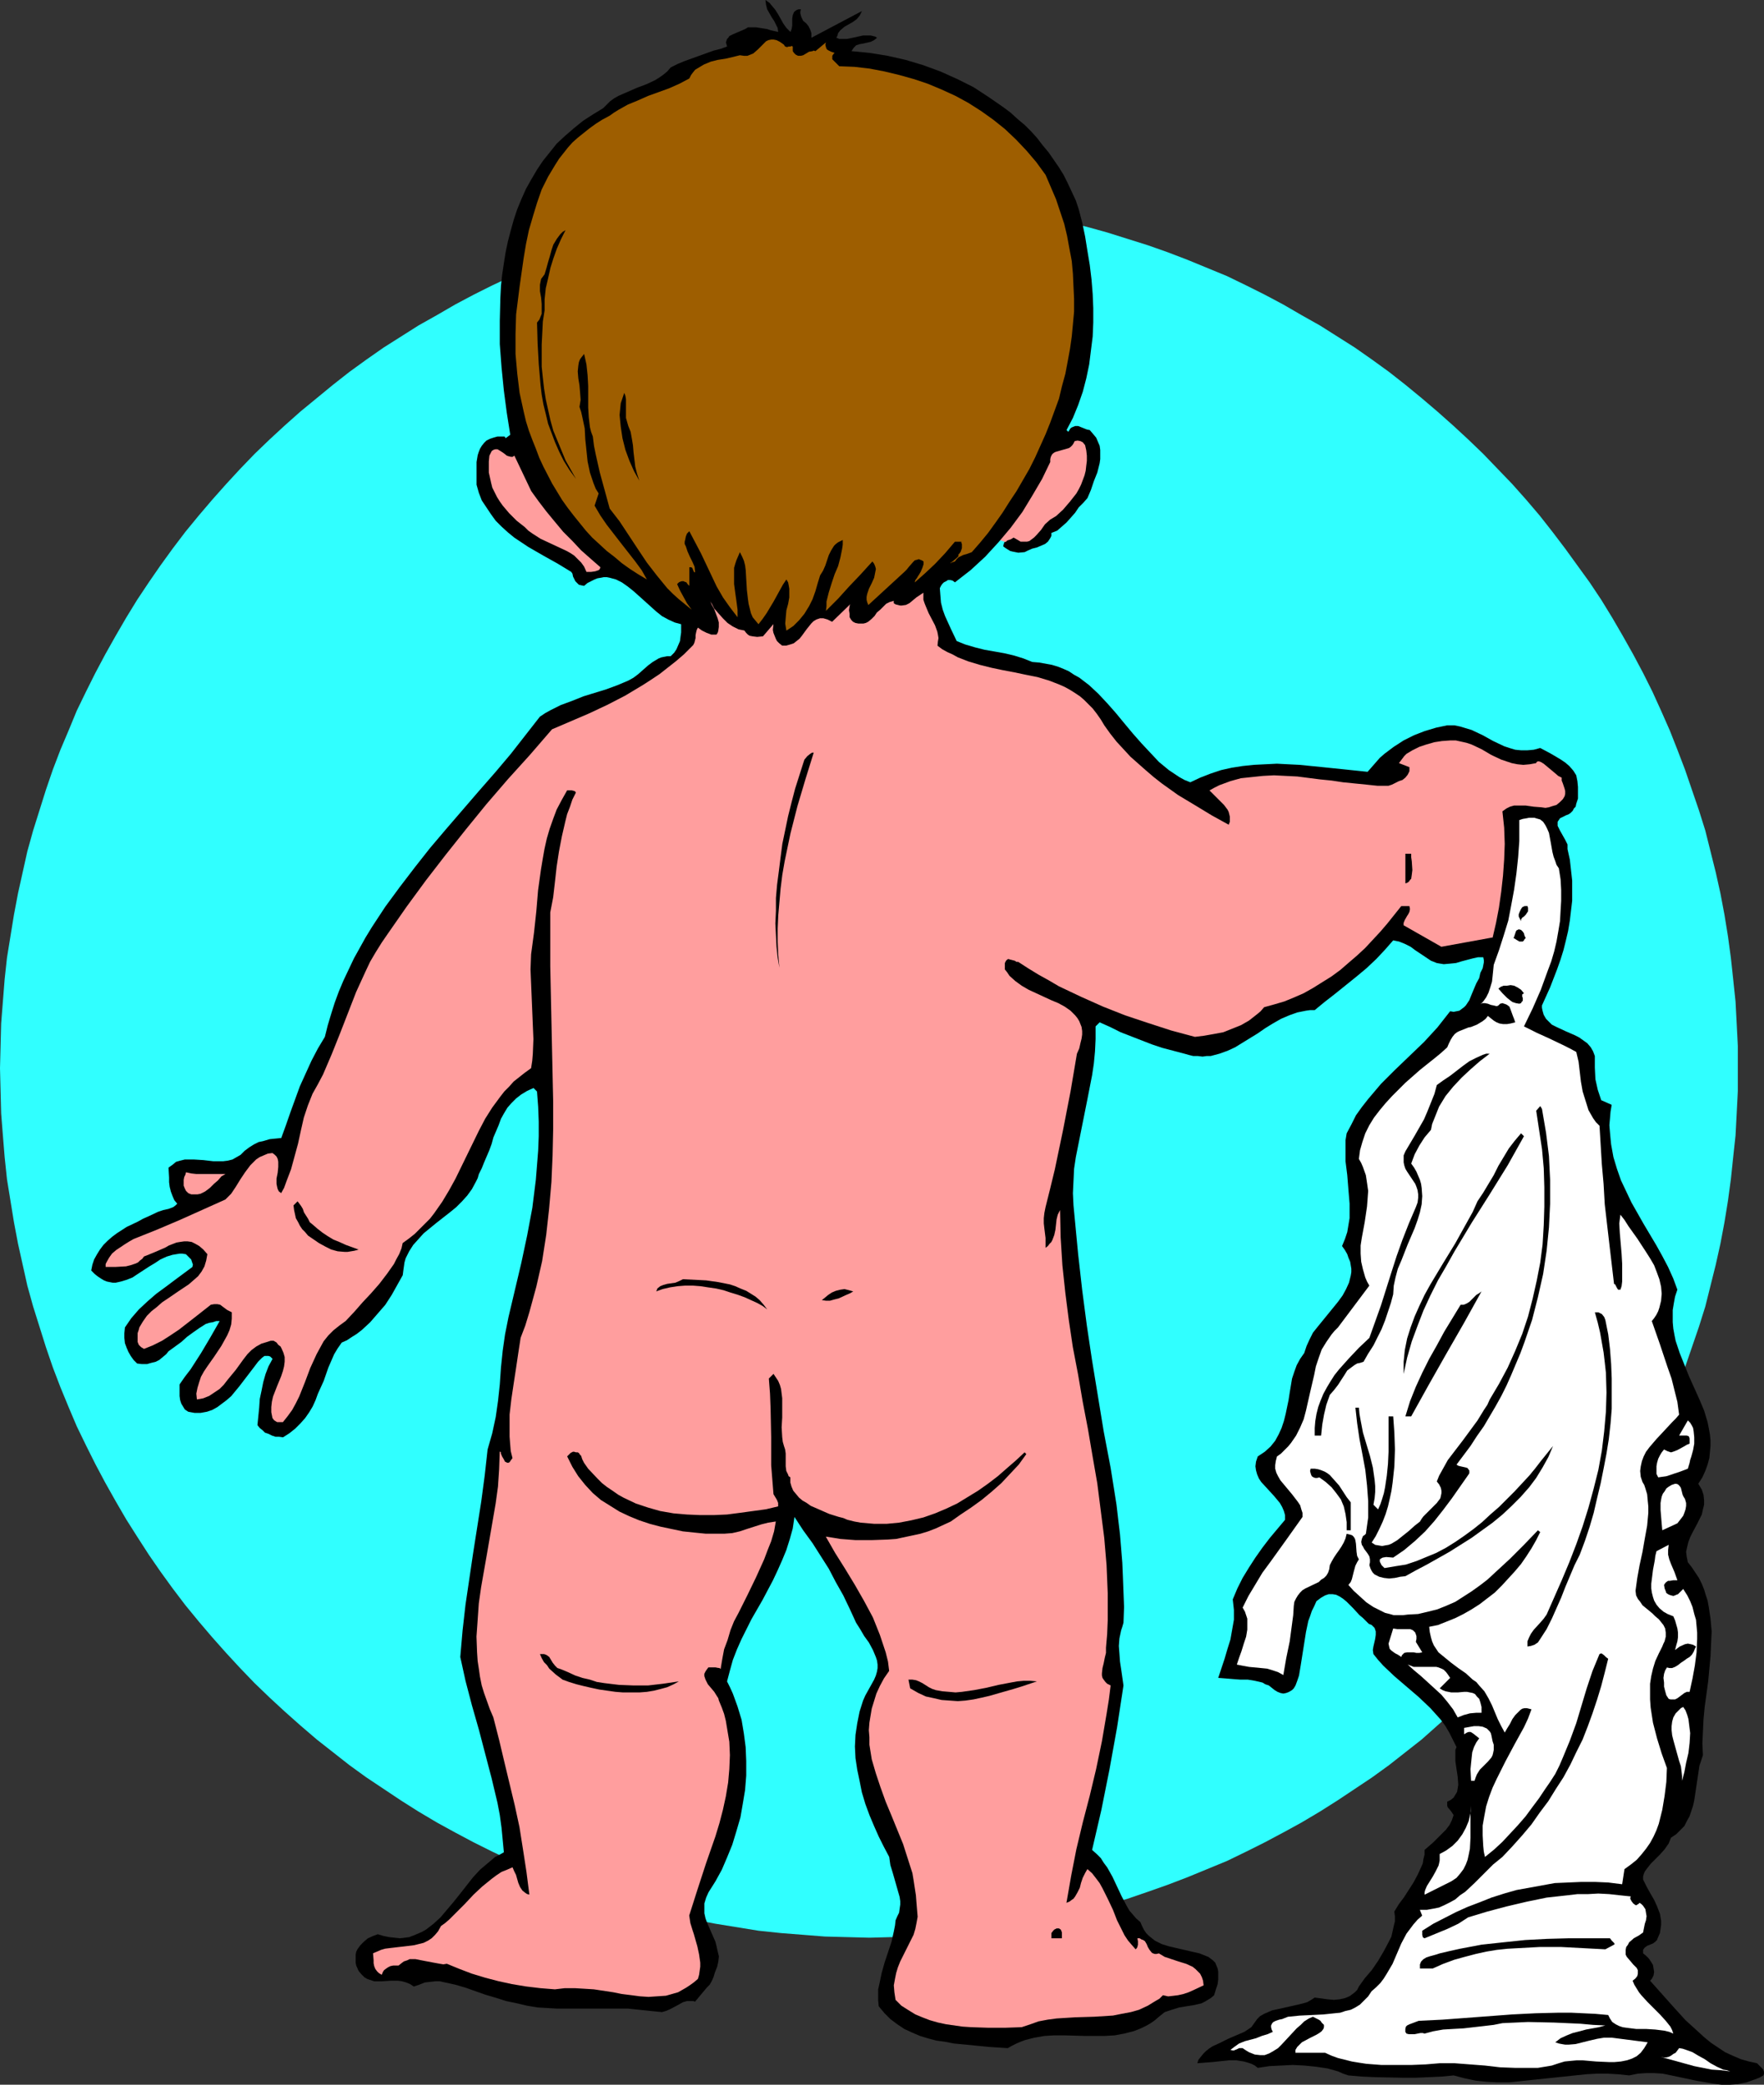
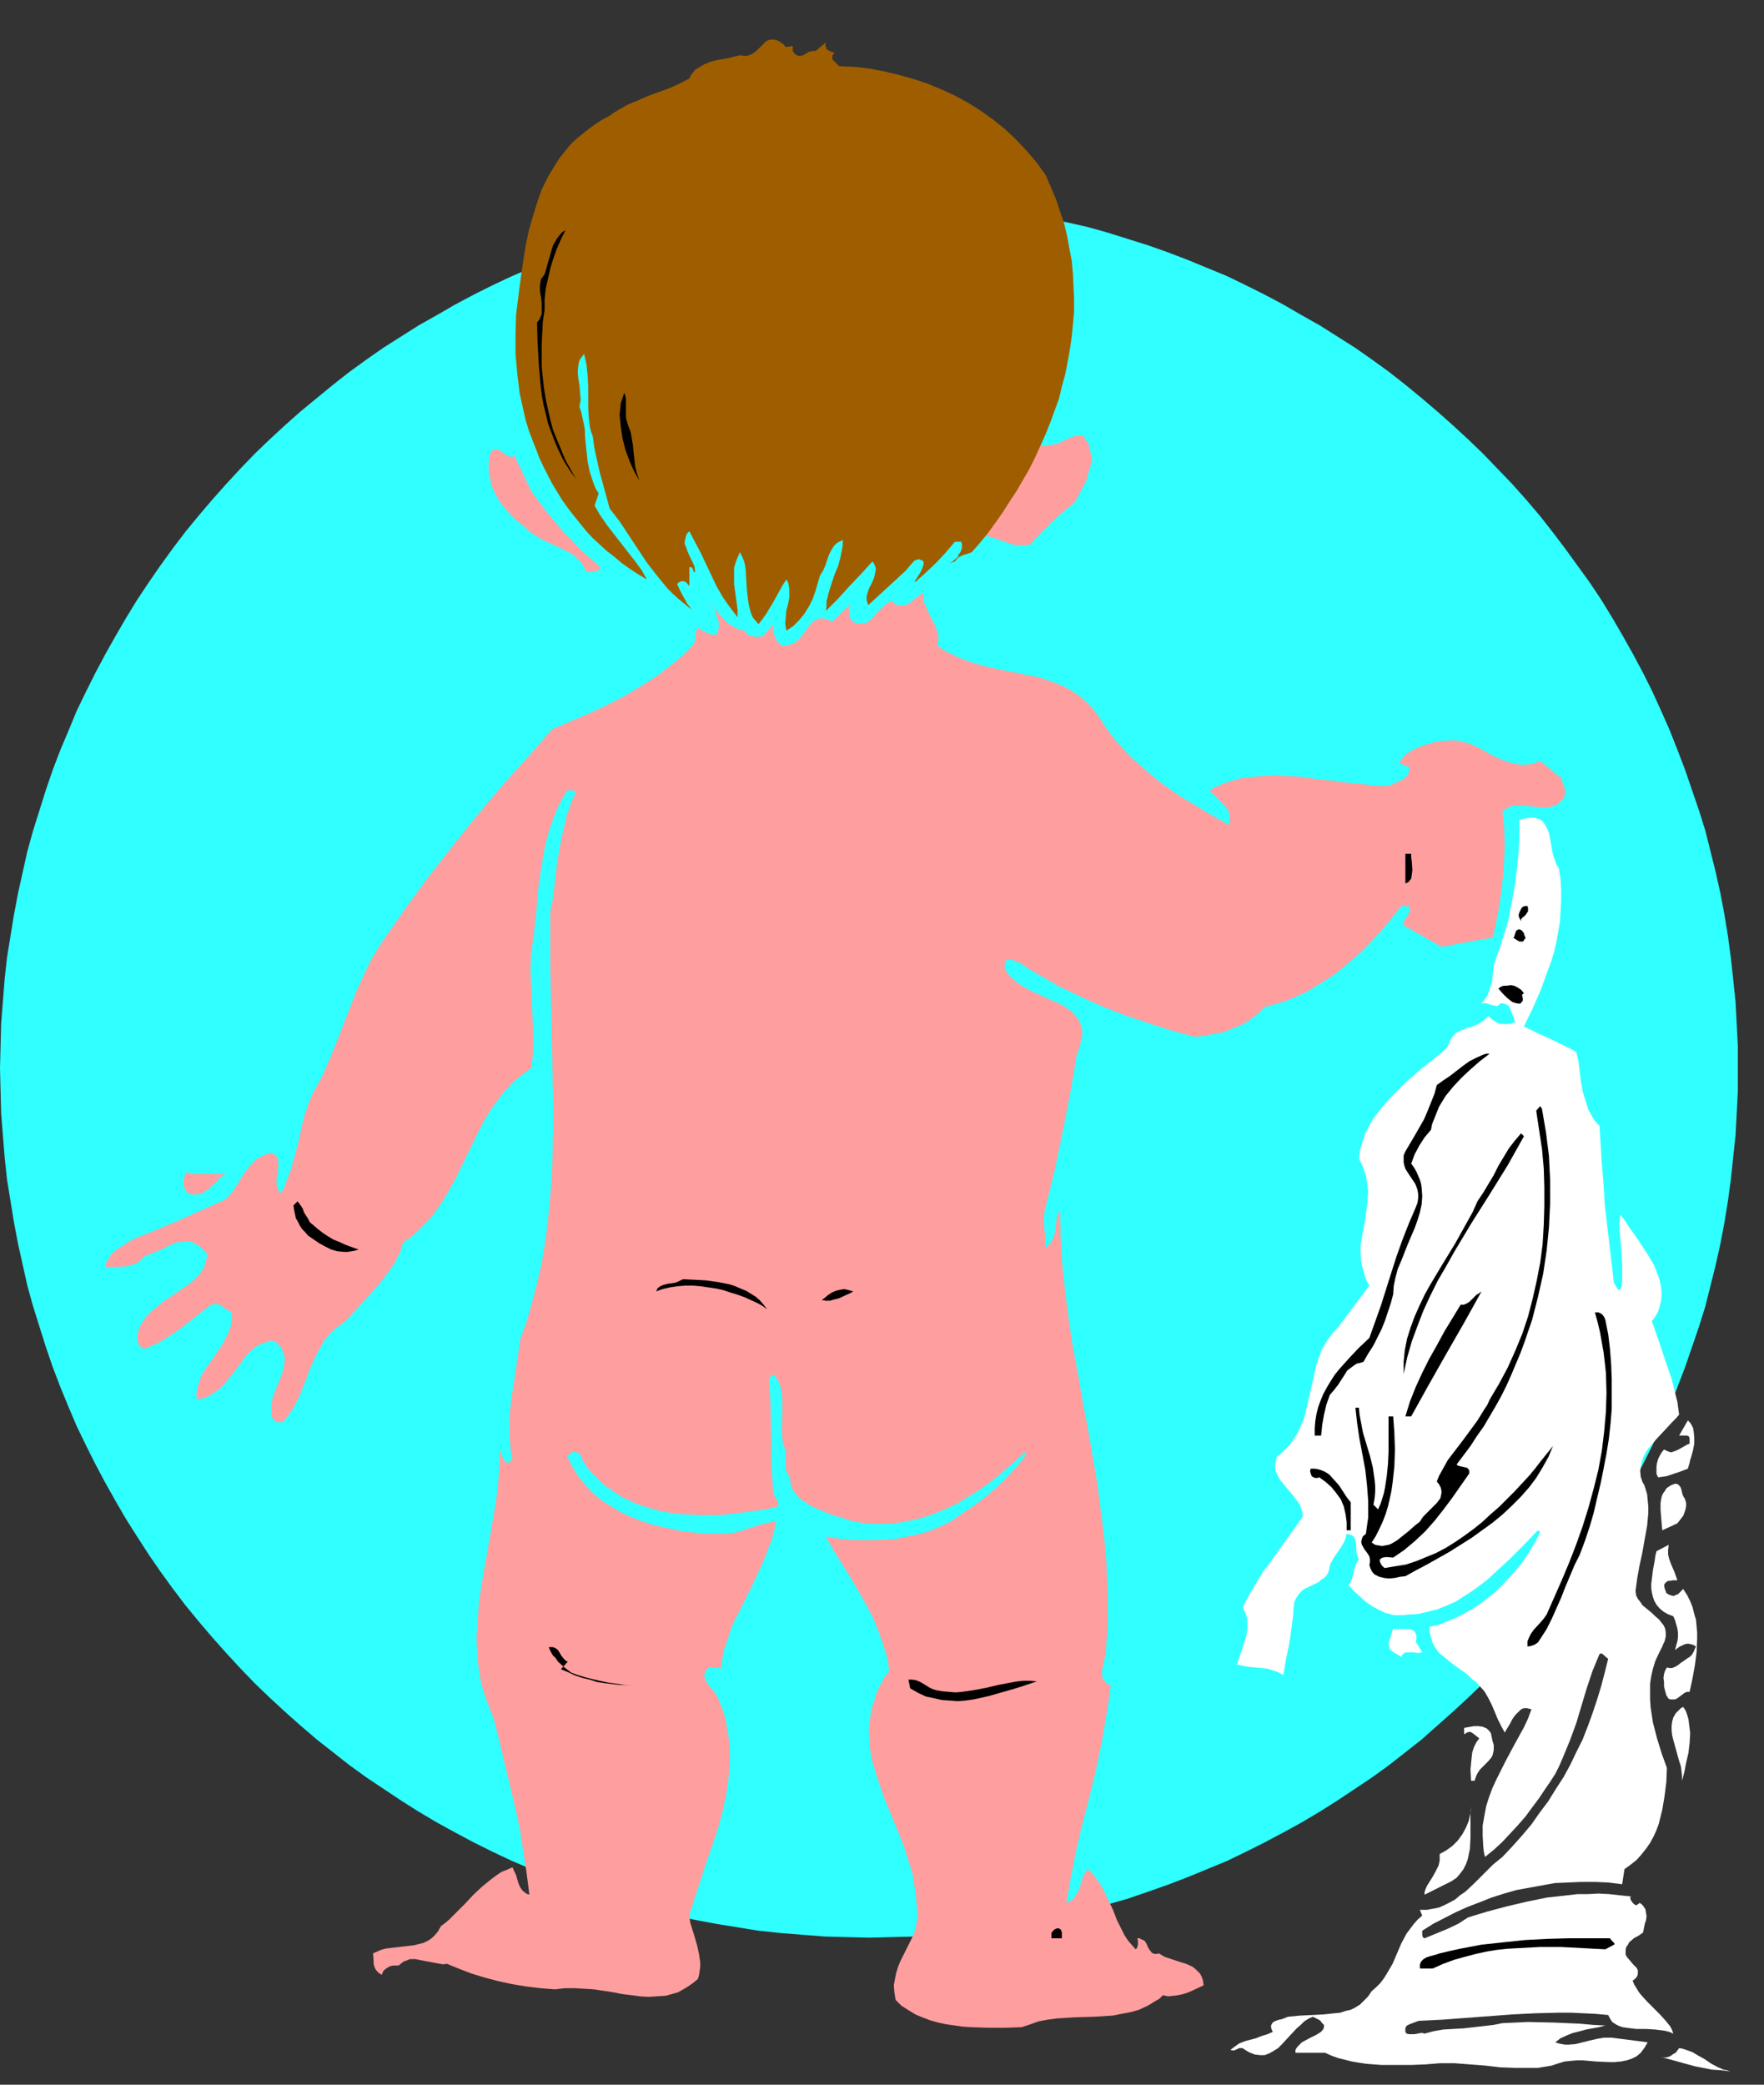
<svg xmlns="http://www.w3.org/2000/svg" xmlns:ns1="http://sodipodi.sourceforge.net/DTD/sodipodi-0.dtd" xmlns:ns2="http://www.inkscape.org/namespaces/inkscape" version="1.0" width="129.766mm" height="153.364mm" id="svg37" ns1:docname="Baby - Naked 1.wmf">
  <rect width="100%" height="100%" fill="#333333" stroke="none" />
  <ns1:namedview id="namedview37" pagecolor="#ffffff" bordercolor="#000000" borderopacity="0.25" ns2:showpageshadow="2" ns2:pageopacity="0.0" ns2:pagecheckerboard="0" ns2:deskcolor="#d1d1d1" ns2:document-units="mm" />
  <defs id="defs1">
    <pattern id="WMFhbasepattern" patternUnits="userSpaceOnUse" width="6" height="6" x="0" y="0" />
  </defs>
  <path style="fill:#30ffff;fill-opacity:1;fill-rule:evenodd;stroke:none" d="m 241.753,538.76 6.141,-0.162 6.141,-0.162 6.302,-0.485 5.979,-0.485 6.141,-0.646 5.979,-0.97 5.979,-0.97 5.979,-1.131 5.818,-1.293 5.818,-1.293 5.818,-1.616 5.656,-1.616 5.656,-1.939 5.494,-1.939 5.494,-2.101 5.494,-2.262 5.494,-2.262 5.333,-2.586 5.171,-2.586 5.171,-2.747 5.01,-2.747 5.171,-3.07 4.848,-3.07 4.848,-3.232 4.848,-3.232 4.686,-3.394 4.525,-3.555 4.525,-3.555 4.363,-3.878 4.363,-3.878 4.202,-3.878 4.202,-4.04 4.04,-4.201 4.04,-4.201 3.878,-4.363 3.717,-4.363 3.555,-4.525 3.555,-4.686 3.394,-4.686 3.394,-4.686 3.232,-5.009 3.07,-4.848 2.909,-5.009 2.909,-5.171 2.747,-5.171 2.586,-5.171 2.424,-5.333 2.424,-5.333 2.101,-5.494 2.101,-5.494 1.939,-5.656 1.939,-5.656 1.778,-5.656 1.454,-5.817 1.454,-5.817 1.293,-5.817 1.131,-5.979 0.97,-5.979 0.808,-5.979 0.646,-6.141 0.646,-5.979 0.323,-6.141 0.323,-6.302 v -6.302 -6.141 l -0.323,-6.302 -0.323,-6.141 -0.646,-6.141 -0.646,-5.979 -0.808,-5.979 -0.97,-5.979 -1.131,-5.979 -1.293,-5.817 -1.454,-5.817 -1.454,-5.817 -1.778,-5.656 -1.939,-5.656 -1.939,-5.656 -2.101,-5.494 -2.101,-5.333 -2.424,-5.494 -2.424,-5.333 -2.586,-5.171 -2.747,-5.171 -2.909,-5.171 -2.909,-5.009 -3.07,-5.009 -3.232,-4.848 -3.394,-4.686 -3.394,-4.686 -3.555,-4.686 -3.555,-4.525 -3.717,-4.363 -3.878,-4.363 -4.04,-4.201 -4.04,-4.201 -4.202,-4.04 -4.202,-3.878 -4.363,-3.878 -4.363,-3.717 -4.525,-3.717 -4.525,-3.555 -4.686,-3.394 -4.848,-3.394 -4.848,-3.07 -4.848,-3.07 -5.171,-2.909 -5.01,-2.909 -5.171,-2.747 -5.171,-2.586 -5.333,-2.586 -5.494,-2.262 -5.494,-2.262 -5.494,-2.101 -5.494,-1.939 -5.656,-1.778 -5.656,-1.778 -5.818,-1.616 -5.818,-1.293 -5.818,-1.293 -5.979,-1.131 -5.979,-0.97 -5.979,-0.97 -6.141,-0.646 -5.979,-0.485 -6.302,-0.485 -6.141,-0.162 -6.141,-0.162 -6.302,0.162 -6.141,0.162 -6.141,0.485 -6.141,0.485 -6.141,0.646 -5.979,0.97 -5.979,0.97 -5.979,1.131 -5.818,1.293 -5.818,1.293 -5.818,1.616 -5.656,1.778 -5.656,1.778 -5.494,1.939 -5.656,2.101 -5.333,2.262 -5.333,2.262 -5.494,2.586 -5.171,2.586 -5.171,2.747 -5.01,2.909 -5.171,2.909 -4.848,3.07 -4.848,3.07 -4.848,3.394 -4.686,3.394 -4.525,3.555 -4.525,3.717 -4.525,3.717 -4.363,3.878 -4.202,3.878 -4.202,4.04 -4.04,4.201 -3.878,4.201 -3.878,4.363 -3.717,4.363 -3.717,4.525 -3.555,4.686 -3.394,4.686 -3.232,4.686 -3.232,4.848 -3.07,5.009 -2.909,5.009 -2.909,5.171 -2.747,5.171 -2.586,5.171 -2.586,5.333 -2.262,5.494 -2.262,5.333 -2.101,5.494 -1.939,5.656 -1.778,5.656 -1.778,5.656 -1.616,5.817 -1.293,5.817 -1.293,5.817 -1.131,5.979 -0.97,5.979 -0.97,5.979 -0.646,5.979 -0.485,6.141 -0.485,6.141 -0.162,6.302 L 0,297.013 l 0.162,6.302 0.162,6.302 0.485,6.141 0.485,5.979 0.646,6.141 0.97,5.979 0.97,5.979 1.131,5.979 1.293,5.817 1.293,5.817 1.616,5.817 1.778,5.656 1.778,5.656 1.939,5.656 2.101,5.494 2.262,5.494 2.262,5.333 2.586,5.333 2.586,5.171 2.747,5.171 2.909,5.171 2.909,5.009 3.07,4.848 3.232,5.009 3.232,4.686 3.394,4.686 3.555,4.686 3.717,4.525 3.717,4.363 3.878,4.363 3.878,4.201 4.04,4.201 4.202,4.04 4.202,3.878 4.363,3.878 4.525,3.878 4.525,3.555 4.525,3.555 4.686,3.394 4.848,3.232 4.848,3.232 4.848,3.07 5.171,3.07 5.01,2.747 5.171,2.747 5.171,2.586 5.494,2.586 5.333,2.262 5.333,2.262 5.656,2.101 5.494,1.939 5.656,1.939 5.656,1.616 5.818,1.616 5.818,1.293 5.818,1.293 5.979,1.131 5.979,0.97 5.979,0.97 6.141,0.646 6.141,0.485 6.141,0.485 6.141,0.162 z" id="path1" />
  <path style="fill:#ff9e9e;fill-opacity:1;fill-rule:evenodd;stroke:none" d="m 283.769,124.752 10.019,-1.293 4.525,-2.101 2.747,-0.323 1.616,2.424 0.97,4.363 -1.616,5.817 -3.07,5.817 -5.494,4.686 -3.717,3.717 -3.555,3.717 h -4.04 l -8.242,-2.747 z" id="path2" />
-   <path style="fill:#000000;fill-opacity:1;fill-rule:evenodd;stroke:none" d="m 219.776,8.888 0.323,-0.808 0.162,-0.97 V 6.141 5.171 l 0.162,-0.97 0.323,-0.808 0.323,-0.323 0.485,-0.323 0.485,-0.162 h 0.646 l -0.162,0.646 v 0.485 l 0.162,0.646 0.162,0.485 0.485,0.97 0.808,0.646 0.646,0.808 0.485,0.97 0.162,0.485 0.162,0.485 v 0.646 0.646 l 14.059,-7.433 -0.323,0.646 -0.323,0.646 -0.808,0.97 -1.131,0.808 -1.131,0.646 -1.131,0.646 -0.97,0.808 -0.323,0.323 -0.485,0.646 -0.162,0.646 -0.323,0.646 0.808,0.323 h 0.646 1.454 l 1.616,-0.323 1.454,-0.323 1.454,-0.323 h 1.454 0.646 l 0.646,0.162 0.646,0.162 0.485,0.323 -0.808,0.646 -0.97,0.485 -2.101,0.485 -0.97,0.162 -0.97,0.323 -0.646,0.646 -0.323,0.485 -0.323,0.485 5.01,0.485 5.01,0.808 5.01,1.131 4.848,1.454 4.848,1.778 4.686,2.101 4.525,2.262 4.202,2.747 4.202,2.909 1.939,1.454 1.939,1.778 1.939,1.616 1.778,1.778 1.616,1.778 1.616,2.101 1.616,1.939 1.454,2.101 1.454,2.101 1.293,2.101 1.131,2.262 1.131,2.424 1.131,2.424 0.808,2.424 0.97,3.717 0.808,3.878 0.646,4.04 0.646,3.878 0.485,4.04 0.323,4.04 0.162,3.878 v 4.04 l -0.162,3.878 -0.485,3.878 -0.485,3.878 -0.808,3.878 -0.97,3.717 -1.293,3.717 -1.454,3.555 -1.778,3.393 0.485,0.485 0.323,-0.485 0.162,-0.323 0.323,-0.323 0.323,-0.162 0.808,-0.323 h 0.808 l 0.808,0.323 0.808,0.323 0.808,0.323 0.808,0.162 0.97,1.131 0.808,0.97 0.485,1.131 0.485,1.131 0.162,1.131 v 1.293 1.293 l -0.162,1.131 -0.646,2.586 -0.97,2.424 -0.808,2.424 -0.485,1.131 -0.485,1.131 -1.131,1.293 -1.293,1.293 -0.97,1.454 -1.131,1.293 -1.293,1.454 -1.293,1.131 -1.293,1.131 -1.616,0.646 v 0.808 l -0.323,0.646 -0.323,0.485 -0.323,0.485 -0.808,0.646 -1.131,0.485 -1.131,0.485 -1.293,0.323 -1.131,0.485 -0.97,0.485 -1.778,0.162 -0.808,-0.162 -0.808,-0.162 -0.646,-0.162 -1.293,-0.808 -0.646,-0.485 0.162,-0.646 0.162,-0.485 0.485,-0.162 0.323,-0.323 0.97,-0.323 0.808,-0.485 1.131,0.646 0.808,0.485 h 0.808 0.97 l 0.646,-0.162 0.646,-0.485 0.646,-0.485 0.646,-0.646 1.293,-1.454 1.131,-1.616 1.454,-1.293 0.808,-0.485 0.808,-0.485 1.939,-1.778 1.939,-2.262 1.778,-2.262 0.646,-1.131 0.646,-1.293 0.485,-1.293 0.485,-1.293 0.323,-1.293 0.162,-1.454 0.162,-1.293 v -1.454 l -0.162,-1.454 -0.323,-1.454 -0.646,-0.808 -0.646,-0.323 -0.808,-0.162 -0.808,0.162 -0.323,0.646 -0.323,0.485 -0.485,0.485 -0.485,0.323 -1.131,0.323 -1.131,0.323 -1.131,0.323 -0.485,0.162 -0.485,0.323 -0.323,0.323 -0.323,0.646 -0.162,0.646 v 0.808 l -2.262,4.686 -2.747,4.686 -2.747,4.525 -3.232,4.363 -3.394,4.04 -3.717,4.04 -4.04,3.717 -4.363,3.394 -0.646,-0.485 -0.646,-0.162 h -0.646 l -0.485,0.323 -0.646,0.323 -0.485,0.485 -0.323,0.485 -0.323,0.646 0.162,2.101 0.162,1.939 0.485,1.939 0.646,1.778 1.616,3.555 1.616,3.394 2.424,0.97 2.747,0.808 2.586,0.646 5.494,0.97 2.747,0.646 2.586,0.808 2.424,0.97 1.939,0.162 1.778,0.323 1.778,0.323 1.616,0.485 1.616,0.646 1.454,0.646 1.454,0.97 1.454,0.808 2.747,2.101 2.586,2.424 2.424,2.586 2.424,2.747 2.262,2.747 2.424,2.909 2.424,2.747 2.424,2.586 2.424,2.586 2.747,2.262 1.454,0.97 1.454,0.97 1.454,0.808 1.616,0.646 2.747,-1.293 2.909,-1.131 2.909,-0.97 2.909,-0.646 3.07,-0.485 3.07,-0.323 3.232,-0.162 3.232,-0.162 3.07,0.162 3.232,0.162 6.464,0.646 6.302,0.646 3.07,0.323 3.07,0.323 1.131,-1.293 1.131,-1.293 1.131,-1.293 1.293,-1.131 1.293,-0.97 1.293,-0.97 2.747,-1.778 2.909,-1.454 2.909,-1.131 3.232,-0.97 3.07,-0.646 h 1.939 l 1.616,0.323 1.616,0.485 1.616,0.485 3.07,1.454 1.454,0.808 1.454,0.808 3.07,1.454 1.454,0.485 1.616,0.485 1.616,0.162 h 1.778 l 1.778,-0.162 1.778,-0.485 2.747,1.454 2.747,1.616 1.454,0.97 1.131,0.97 1.131,1.293 0.808,1.293 0.323,1.616 0.162,1.616 v 1.616 1.616 l -0.485,1.454 -0.162,0.808 -0.485,0.485 -0.323,0.646 -0.646,0.646 -0.485,0.323 -0.808,0.323 -0.97,0.485 -0.646,0.323 -0.323,0.485 -0.323,0.485 v 0.646 0.485 l 0.323,0.646 0.323,0.646 1.454,2.586 0.646,1.293 v 0.646 0.646 l 0.646,2.909 0.323,2.909 0.323,2.909 v 2.909 2.747 l -0.323,2.747 -0.323,2.747 -0.485,2.909 -0.646,2.747 -0.646,2.586 -0.808,2.586 -0.97,2.747 -1.939,5.009 -2.262,5.009 v 0.646 l 0.162,0.808 0.323,1.131 0.646,1.131 0.808,0.808 0.808,0.808 1.293,0.646 2.424,1.131 2.586,1.131 1.293,0.646 1.131,0.808 1.131,0.808 0.97,1.131 0.646,1.131 0.485,1.293 v 3.232 l 0.162,3.232 0.646,2.909 0.97,2.909 2.909,1.293 -0.323,1.939 -0.162,1.939 -0.162,1.778 0.162,1.939 0.162,1.778 0.162,1.616 0.646,3.555 0.97,3.232 1.131,3.232 1.454,3.07 1.454,3.07 3.394,5.979 3.555,5.979 1.616,2.909 1.616,3.07 1.454,3.232 1.131,3.07 -0.646,1.939 -0.323,1.778 -0.323,1.939 v 1.778 1.616 l 0.162,1.778 0.323,1.778 0.323,1.616 1.131,3.394 1.293,3.232 1.293,3.232 1.454,3.232 1.454,3.232 1.293,3.07 0.97,3.232 0.323,1.616 0.323,1.778 0.162,1.616 v 1.616 l -0.162,1.778 -0.162,1.616 -0.485,1.778 -0.646,1.778 -0.808,1.778 -1.131,1.778 0.485,0.808 0.485,0.808 0.485,1.454 0.162,1.454 v 1.293 l -0.323,1.293 -0.323,1.454 -1.293,2.586 -1.293,2.424 -0.646,1.293 -0.485,1.293 -0.323,1.293 -0.323,1.454 0.162,1.293 0.323,1.616 1.131,1.454 0.97,1.454 0.97,1.454 0.808,1.616 0.646,1.616 0.485,1.616 0.485,1.454 0.323,1.778 0.485,3.232 0.323,3.555 -0.162,3.394 -0.162,3.555 -0.646,6.949 -0.97,7.11 -0.323,3.394 -0.162,3.393 -0.162,3.394 0.162,3.232 -0.485,1.454 -0.485,1.454 -0.485,3.232 -0.97,6.464 -0.323,1.454 -0.485,1.454 -0.485,1.454 -0.808,1.454 -0.646,1.293 -1.131,1.131 -1.131,1.131 -1.454,0.97 -0.323,0.808 -0.323,0.808 -1.131,1.616 -1.293,1.454 -1.293,1.293 -1.293,1.293 -1.131,1.454 -0.485,0.646 -0.323,0.808 -0.162,0.646 v 0.808 l 0.97,1.939 0.97,1.778 1.131,1.939 0.808,1.778 0.808,2.101 0.162,0.97 0.162,0.97 v 1.131 l -0.162,1.131 -0.162,1.131 -0.485,1.131 -0.162,0.323 -0.162,0.485 -0.485,0.485 -0.646,0.485 -1.616,0.646 -0.646,0.485 -0.162,0.162 -0.323,0.485 v 0.485 0.485 l 0.808,0.646 0.808,0.808 0.646,0.97 0.485,0.808 0.162,0.97 0.162,0.97 -0.162,0.97 -0.485,0.97 -0.485,0.485 6.626,7.433 3.232,3.555 3.555,3.232 1.778,1.616 1.778,1.454 1.939,1.293 1.939,1.293 2.101,0.97 2.262,0.97 2.262,0.646 2.262,0.485 0.808,0.808 0.808,0.808 0.162,0.323 0.162,0.485 v 0.485 l -0.162,0.485 -1.131,0.646 -1.293,0.485 -2.262,0.808 -2.424,0.485 -2.262,0.162 h -2.262 l -2.424,-0.323 -4.686,-0.808 -2.262,-0.485 -2.262,-0.485 -4.686,-0.97 -2.424,-0.162 h -2.262 l -2.262,0.162 -2.424,0.485 -3.07,-0.323 -2.909,-0.162 h -3.07 l -2.909,0.162 -6.141,0.646 -6.141,0.646 -6.141,0.646 -3.07,0.323 h -3.07 l -3.07,-0.162 -3.07,-0.323 -3.07,-0.646 -3.07,-0.808 -3.232,0.323 -3.555,0.162 -3.717,0.162 h -3.717 l -7.757,-0.162 -3.555,-0.162 -3.717,-0.323 -1.454,-0.485 -1.454,-0.646 -2.909,-0.808 -3.232,-0.485 -3.232,-0.323 -3.232,-0.162 -3.232,0.162 -3.232,0.162 -3.232,0.485 -0.808,-0.646 -0.97,-0.485 -0.97,-0.323 -1.131,-0.323 -2.101,-0.323 h -2.101 l -4.525,0.485 -2.101,0.162 -2.101,0.162 0.323,-0.97 0.646,-0.808 0.646,-0.808 0.808,-0.808 0.808,-0.646 0.97,-0.646 2.101,-0.97 2.262,-1.131 2.262,-0.97 2.262,-0.97 1.939,-1.293 0.808,-1.131 0.808,-1.131 0.808,-0.808 1.131,-0.646 1.131,-0.485 1.131,-0.485 2.262,-0.485 5.01,-1.131 1.293,-0.323 1.131,-0.323 1.131,-0.646 0.97,-0.646 3.555,0.485 1.778,0.162 1.616,-0.162 1.454,-0.323 0.808,-0.323 0.646,-0.323 0.646,-0.485 0.646,-0.485 0.646,-0.646 0.485,-0.97 1.616,-2.262 1.939,-2.262 1.778,-2.586 1.616,-2.747 1.454,-2.747 0.646,-1.293 0.323,-1.454 0.323,-1.454 0.323,-1.293 v -1.454 l -0.162,-1.293 1.293,-2.101 1.454,-1.939 2.586,-4.04 1.131,-2.101 0.97,-2.101 0.485,-1.131 0.162,-1.131 0.323,-1.293 v -1.293 l 2.424,-2.101 2.424,-2.424 1.131,-1.131 0.97,-1.293 0.646,-1.293 0.485,-1.454 -0.646,-0.97 -0.646,-0.808 -0.323,-0.323 -0.162,-0.485 v -0.646 -0.485 l 0.97,-0.485 0.808,-0.646 0.485,-0.808 0.485,-0.808 0.162,-0.97 0.162,-0.97 -0.162,-2.262 -0.323,-2.101 -0.323,-2.262 v -2.101 -0.97 l 0.323,-0.808 -0.97,-1.939 -0.97,-1.939 -1.131,-1.939 -1.293,-1.778 -1.454,-1.616 -1.454,-1.616 -3.232,-3.07 -6.787,-5.817 -3.07,-2.909 -1.454,-1.616 -1.293,-1.616 -0.162,-1.131 0.162,-0.97 0.485,-2.101 0.162,-1.131 v -0.97 l -0.162,-0.485 -0.162,-0.485 -0.323,-0.323 -0.485,-0.485 -0.808,-0.323 -0.808,-0.808 -0.808,-0.808 -0.97,-0.808 -1.778,-1.939 -1.778,-1.778 -0.97,-0.808 -0.97,-0.646 -0.97,-0.485 -0.97,-0.162 h -1.131 l -0.97,0.323 -1.131,0.646 -0.646,0.485 -0.646,0.485 -0.646,1.454 -0.646,1.293 -0.485,1.454 -0.485,1.293 -0.646,3.07 -0.485,3.07 -0.97,6.141 -0.485,2.909 -0.485,1.454 -0.485,1.293 -0.485,0.808 -0.485,0.485 -0.808,0.485 -0.808,0.323 -0.808,0.162 -0.808,-0.162 -0.808,-0.323 -0.808,-0.485 -0.808,-0.646 -0.808,-0.646 -0.97,-0.323 -0.808,-0.485 -2.101,-0.485 -1.939,-0.323 h -2.101 l -2.101,-0.162 -1.939,-0.162 -2.101,-0.162 1.778,-5.333 0.808,-2.747 0.808,-2.586 0.485,-2.747 0.485,-2.747 v -2.747 l -0.162,-1.454 -0.162,-1.454 1.293,-3.07 1.454,-2.909 1.778,-2.909 1.778,-2.747 1.939,-2.747 2.101,-2.747 4.202,-5.009 v -1.293 l -0.323,-1.131 -0.485,-1.131 -0.646,-1.131 -0.808,-0.97 -0.808,-0.97 -1.778,-1.939 -1.778,-1.939 -0.646,-0.97 -0.485,-1.131 -0.323,-1.131 -0.162,-1.131 0.162,-1.293 0.485,-1.454 0.97,-0.646 0.97,-0.646 1.616,-1.454 1.293,-1.616 0.97,-1.778 0.808,-1.778 0.646,-1.939 0.485,-1.939 0.808,-3.878 0.323,-2.101 0.646,-3.878 0.646,-1.939 0.646,-1.778 0.97,-1.778 1.131,-1.616 0.646,-1.939 0.808,-1.778 0.97,-1.939 1.293,-1.616 5.656,-6.949 1.293,-1.778 0.97,-1.778 0.808,-1.778 0.485,-1.939 0.162,-0.97 v -0.97 l -0.162,-0.97 -0.162,-0.97 -0.485,-1.131 -0.323,-0.97 -0.646,-1.131 -0.808,-1.131 0.808,-1.939 0.646,-1.939 0.323,-1.939 0.323,-1.939 v -1.939 -2.101 l -0.323,-3.878 -0.323,-4.04 -0.485,-3.878 v -1.939 -1.939 -1.939 l 0.323,-1.939 1.293,-2.424 1.293,-2.586 1.616,-2.262 1.778,-2.262 1.778,-2.101 1.778,-2.101 3.878,-3.878 4.04,-3.878 4.04,-3.878 3.717,-4.04 1.778,-2.262 1.778,-2.262 0.97,0.162 0.808,-0.162 0.808,-0.162 0.646,-0.485 0.646,-0.485 0.485,-0.485 0.97,-1.454 0.646,-1.616 1.293,-3.07 0.808,-1.454 0.323,-1.454 0.646,-1.293 0.323,-1.616 V 266.956 l -0.162,-0.808 h -1.454 l -1.454,0.323 -3.07,0.808 -1.616,0.485 -1.616,0.162 -1.778,0.162 -0.97,-0.162 -0.97,-0.162 -1.616,-0.646 -1.454,-0.97 -2.909,-1.939 -1.293,-0.97 -1.616,-0.808 -1.616,-0.646 -0.808,-0.162 -0.808,-0.162 -2.262,2.586 -2.424,2.586 -2.747,2.586 -2.909,2.424 -5.818,4.686 -2.909,2.262 -2.747,2.262 h -1.293 l -1.131,0.162 -2.424,0.485 -2.262,0.808 -2.262,0.97 -2.262,1.293 -2.101,1.293 -2.101,1.454 -2.101,1.293 -2.101,1.293 -2.101,1.293 -2.101,0.97 -2.262,0.808 -2.424,0.646 h -1.131 l -1.131,0.162 -1.293,-0.162 h -1.293 l -1.293,-0.323 -1.131,-0.323 -3.07,-0.808 -3.07,-0.808 -2.909,-0.97 -2.909,-1.131 -2.909,-1.131 -2.909,-1.131 -2.909,-1.454 -2.909,-1.293 -1.131,1.131 v 3.555 l -0.162,3.393 -0.323,3.394 -0.485,3.232 -1.293,6.625 -1.293,6.464 -1.293,6.464 -0.646,3.232 -0.485,3.232 -0.162,3.394 -0.162,3.394 0.162,3.394 0.323,3.394 0.97,10.181 1.131,10.019 1.293,9.857 1.454,9.696 1.616,9.857 1.616,9.857 1.939,10.181 1.616,10.181 0.485,4.201 0.485,4.04 0.646,7.918 0.162,3.878 0.162,4.201 0.162,4.201 -0.162,4.363 -0.323,1.131 -0.323,0.97 -0.485,2.262 -0.162,2.101 0.162,2.101 0.162,2.262 0.323,2.101 0.323,2.262 0.323,2.262 -1.778,11.635 -2.101,11.635 -2.262,11.312 -2.586,11.15 1.293,1.131 1.131,1.131 0.808,1.293 0.97,1.293 1.454,2.586 1.293,2.747 1.293,2.747 1.454,2.747 0.646,1.131 0.97,1.131 0.97,1.131 1.131,0.97 0.485,1.131 0.485,0.97 0.646,0.97 0.808,0.808 0.808,0.646 0.808,0.646 1.939,0.97 2.101,0.646 2.101,0.485 4.202,0.97 2.101,0.485 1.616,0.646 0.808,0.323 0.646,0.485 0.646,0.485 0.646,0.646 0.323,0.808 0.323,0.808 0.162,0.808 v 1.131 1.131 l -0.162,1.293 -0.485,1.454 -0.485,1.616 -0.97,0.808 -0.808,0.485 -0.808,0.485 -0.97,0.485 -2.101,0.485 -2.101,0.323 -1.939,0.323 -2.101,0.646 -0.97,0.323 -0.97,0.323 -0.808,0.646 -0.808,0.646 -1.131,0.97 -1.131,0.808 -1.131,0.646 -1.293,0.646 -1.131,0.485 -1.293,0.485 -2.586,0.646 -2.586,0.485 -2.747,0.162 h -2.909 -2.747 l -5.656,-0.162 h -2.747 l -2.747,0.162 -2.747,0.485 -2.586,0.646 -1.293,0.485 -1.131,0.485 -1.293,0.646 -1.131,0.646 -5.01,-0.323 -5.01,-0.485 -5.01,-0.485 -2.424,-0.485 -2.424,-0.323 -2.424,-0.646 -2.101,-0.646 -2.262,-0.97 -2.101,-0.97 -1.939,-1.293 -1.939,-1.454 -1.616,-1.616 -1.616,-1.939 -0.162,-1.616 v -1.616 -1.454 l 0.323,-1.454 0.646,-3.07 0.808,-2.909 0.97,-2.909 0.97,-2.909 0.646,-2.909 0.323,-1.616 0.162,-1.454 0.485,-1.131 0.485,-0.97 0.162,-1.131 0.162,-1.131 v -0.97 l -0.162,-1.131 -0.646,-2.262 -1.293,-4.525 -0.646,-2.101 -0.323,-2.262 -1.454,-2.747 -1.454,-2.909 -1.293,-2.909 -1.293,-3.07 -1.131,-3.07 -0.97,-3.232 -0.646,-3.232 -0.646,-3.07 -0.485,-3.232 -0.162,-3.232 0.162,-3.232 0.485,-3.232 0.646,-3.232 0.97,-3.07 0.646,-1.454 0.808,-1.454 0.808,-1.454 0.808,-1.454 0.485,-1.131 0.323,-1.131 0.162,-0.97 v -0.97 l -0.162,-1.131 -0.323,-0.97 -0.808,-1.939 -1.131,-2.101 -1.293,-1.778 -1.131,-1.939 -1.131,-1.778 -1.778,-3.878 -1.778,-3.717 -2.101,-3.717 -1.939,-3.717 -2.262,-3.555 -2.262,-3.555 -2.586,-3.555 -2.424,-3.717 -0.485,3.232 -0.808,2.909 -0.97,3.07 -1.131,2.747 -1.293,2.909 -1.293,2.747 -2.909,5.494 -3.07,5.333 -2.747,5.494 -1.293,2.909 -1.131,2.909 -0.808,2.909 -0.808,3.07 0.808,1.616 0.808,1.778 1.293,3.555 1.131,3.717 0.646,3.878 0.485,3.717 0.162,3.878 v 4.04 l -0.323,4.04 -0.646,3.878 -0.646,3.717 -1.131,3.878 -1.131,3.717 -1.454,3.555 -1.454,3.394 -1.778,3.232 -1.939,3.07 -0.646,1.454 -0.485,1.616 v 1.454 1.293 l 0.323,1.454 0.485,1.293 1.131,2.586 1.131,2.586 0.323,1.293 0.323,1.454 0.323,1.293 -0.162,1.454 -0.323,1.454 -0.646,1.616 -0.323,1.131 -0.485,1.131 -0.646,1.131 -0.808,0.808 -1.616,1.939 -1.616,1.939 -0.485,-0.162 h -0.646 -1.131 l -1.131,0.323 -1.131,0.646 -2.424,1.293 -1.131,0.485 -1.131,0.323 -3.232,-0.323 -3.07,-0.323 -3.07,-0.323 h -2.909 -5.656 -2.909 -2.747 -5.494 l -2.747,-0.162 -2.747,-0.162 -2.909,-0.485 -2.747,-0.646 -3.07,-0.646 -3.07,-0.97 -2.747,-0.808 -2.747,-0.97 -2.747,-0.97 -2.747,-0.808 -2.909,-0.646 -1.454,-0.323 h -1.293 l -1.454,0.162 -1.454,0.162 -1.616,0.646 -1.454,0.485 -0.97,-0.646 -1.131,-0.485 -1.131,-0.323 -1.131,-0.162 h -2.101 l -2.424,0.162 h -2.101 l -0.97,-0.323 -0.97,-0.323 -0.808,-0.485 -0.808,-0.808 -0.808,-0.97 -0.646,-1.454 -0.162,-0.808 v -0.808 -0.808 -0.646 l 0.162,-0.808 0.323,-0.646 0.808,-1.131 0.97,-0.97 1.131,-0.97 1.454,-0.646 1.293,-0.485 1.616,0.485 1.616,0.323 1.454,0.162 1.454,0.162 1.293,-0.162 1.293,-0.162 1.293,-0.485 1.131,-0.485 1.131,-0.485 1.131,-0.646 2.101,-1.616 1.939,-1.778 1.778,-2.101 1.778,-2.101 1.939,-2.424 3.555,-4.525 1.939,-2.101 2.101,-1.778 2.101,-1.778 1.293,-0.646 1.131,-0.646 -0.323,-3.394 -0.323,-3.394 -0.485,-3.555 -0.646,-3.394 -1.616,-6.787 -1.778,-6.787 -1.778,-6.787 -1.939,-6.787 -1.778,-6.787 -1.454,-6.625 0.646,-7.433 0.808,-7.11 2.101,-14.22 2.262,-14.382 0.97,-7.272 0.808,-7.272 0.646,-2.262 0.646,-2.262 0.485,-2.262 0.485,-2.262 0.646,-4.525 0.485,-4.525 0.323,-4.686 0.485,-4.686 0.646,-4.525 0.97,-4.848 3.555,-15.028 1.616,-7.595 1.454,-7.757 0.97,-7.757 0.323,-4.04 0.323,-4.04 0.162,-4.04 v -4.04 l -0.162,-4.201 -0.323,-4.201 -0.97,-0.97 -1.778,0.808 -1.616,0.97 -1.454,1.131 -1.293,1.293 -1.131,1.293 -0.97,1.616 -0.808,1.454 -0.646,1.778 -1.454,3.394 -0.485,1.778 -0.646,1.778 -1.454,3.394 -0.646,1.616 -0.808,1.616 -0.323,1.131 -0.485,0.97 -1.131,2.101 -1.293,1.778 -1.454,1.616 -1.616,1.616 -1.778,1.454 -3.717,2.909 -1.778,1.454 -1.778,1.454 -1.454,1.616 -1.454,1.616 -1.131,1.778 -0.97,1.939 -0.323,1.131 -0.162,1.131 -0.162,1.131 -0.162,1.293 -3.07,5.494 -1.778,2.747 -2.101,2.424 -2.101,2.424 -2.262,2.101 -1.454,1.131 -1.293,0.808 -1.454,0.97 -1.454,0.646 -1.131,1.616 -0.97,1.616 -1.616,3.717 -1.293,3.717 -1.616,3.555 -0.646,1.778 -0.808,1.778 -0.97,1.616 -1.131,1.616 -1.293,1.454 -1.454,1.454 -1.616,1.293 -1.778,1.131 -1.131,-0.162 h -0.97 l -0.97,-0.323 -0.97,-0.485 -0.97,-0.323 -0.646,-0.646 -0.808,-0.646 -0.646,-0.808 0.485,-4.848 0.162,-2.424 0.485,-2.262 0.485,-2.424 0.646,-2.262 0.808,-2.101 1.131,-2.101 -0.323,-0.323 -0.323,-0.323 -0.485,-0.162 h -0.323 -0.808 l -0.646,0.485 -1.131,1.131 -0.97,1.293 -2.101,2.747 -2.101,2.747 -2.262,2.747 -1.293,1.131 -1.293,0.97 -1.293,0.97 -1.454,0.808 -1.454,0.485 -1.778,0.323 h -1.616 l -1.778,-0.323 -0.97,-0.646 -0.485,-0.808 -0.485,-0.808 -0.323,-0.97 -0.162,-1.131 v -0.97 -2.262 l 1.454,-2.101 1.616,-2.101 2.909,-4.525 2.586,-4.363 1.293,-2.262 1.293,-2.262 h -0.97 l -0.97,0.323 -0.97,0.162 -0.97,0.323 -1.778,1.131 -1.616,1.131 -1.778,1.293 -1.616,1.454 -1.778,1.293 -1.778,1.293 -0.646,0.808 -0.97,0.808 -0.97,0.808 -0.97,0.485 -1.293,0.323 -1.131,0.323 h -1.454 l -1.293,-0.162 -0.97,-0.97 -0.808,-1.131 -0.646,-1.131 -0.485,-1.131 -0.485,-1.293 -0.162,-1.454 v -1.293 l 0.162,-1.616 1.778,-2.586 2.101,-2.424 2.424,-2.262 2.424,-2.101 2.424,-1.778 2.586,-1.939 5.01,-3.717 0.162,-0.646 -0.162,-0.485 -0.162,-0.485 -0.162,-0.485 -0.808,-0.808 -0.646,-0.646 -0.97,-0.162 h -0.808 l -1.939,0.323 -1.616,0.485 -1.778,0.808 -1.454,0.97 -1.616,0.97 -3.232,2.101 -1.454,0.97 -1.616,0.646 -1.616,0.485 -1.454,0.323 h -0.808 l -0.808,-0.162 -0.808,-0.162 -0.808,-0.323 -0.808,-0.485 -0.97,-0.646 -0.808,-0.646 -0.97,-0.97 0.323,-1.616 0.485,-1.454 0.808,-1.454 0.808,-1.293 0.97,-1.293 1.131,-1.131 1.293,-1.131 1.293,-0.97 2.747,-1.778 3.07,-1.454 1.454,-0.808 1.454,-0.646 2.747,-1.293 1.454,-0.485 1.454,-0.323 1.293,-0.485 0.646,-0.485 0.485,-0.485 -0.808,-0.97 -0.485,-1.131 -0.485,-1.293 -0.323,-1.293 -0.162,-1.293 v -1.293 l -0.162,-2.747 1.131,-0.808 0.97,-0.808 1.131,-0.323 1.293,-0.323 h 1.293 1.293 l 2.586,0.162 2.747,0.323 h 1.454 1.293 l 1.293,-0.162 1.293,-0.323 1.131,-0.646 1.131,-0.646 1.131,-1.131 1.293,-0.97 1.293,-0.808 1.293,-0.646 1.454,-0.323 1.616,-0.485 1.616,-0.162 1.616,-0.162 1.293,-3.555 1.293,-3.717 2.586,-7.11 1.616,-3.555 1.616,-3.555 1.778,-3.393 1.939,-3.232 0.808,-3.232 0.97,-3.232 0.97,-3.07 1.131,-3.07 1.293,-3.07 1.454,-3.07 1.454,-3.07 1.616,-2.909 1.616,-2.909 1.778,-2.909 3.717,-5.656 4.04,-5.494 4.202,-5.494 4.202,-5.333 4.525,-5.333 9.05,-10.504 4.525,-5.171 4.363,-5.171 4.04,-5.171 4.04,-5.171 1.454,-0.97 1.454,-0.808 2.909,-1.454 3.07,-1.131 3.232,-1.293 6.302,-1.939 3.07,-1.131 3.07,-1.293 1.454,-0.808 1.293,-0.97 2.747,-2.424 1.293,-0.97 1.616,-0.97 0.808,-0.323 0.808,-0.162 0.808,-0.162 h 0.97 l 0.97,-0.97 0.646,-0.97 0.485,-1.131 0.485,-1.131 0.162,-1.293 0.162,-1.131 v -1.131 -1.131 l -1.778,-0.485 -1.778,-0.808 -1.778,-0.97 -1.616,-1.293 -3.232,-2.909 -1.616,-1.454 -1.454,-1.293 -1.616,-1.293 -1.616,-1.131 -1.616,-0.808 -1.778,-0.485 -0.808,-0.162 h -0.808 l -0.808,0.162 -0.97,0.162 -0.808,0.323 -0.97,0.485 -0.97,0.485 -0.97,0.808 -0.808,-0.162 -0.646,-0.162 -0.485,-0.485 -0.485,-0.485 -0.646,-1.293 -0.162,-0.808 -0.323,-0.485 -3.717,-2.262 -4.04,-2.262 -4.202,-2.424 -1.939,-1.293 -1.939,-1.293 -1.778,-1.454 -1.778,-1.616 -1.616,-1.616 -1.293,-1.778 -1.293,-1.939 -1.293,-1.939 -0.808,-2.101 -0.646,-2.262 v -1.939 -2.101 -2.262 l 0.323,-1.939 0.323,-0.97 0.323,-0.808 0.485,-0.808 0.646,-0.808 0.646,-0.646 0.97,-0.485 0.97,-0.323 1.131,-0.323 h 0.97 0.485 0.485 l 0.162,0.162 0.162,0.323 1.293,-0.97 -0.97,-6.141 -0.808,-6.141 -0.646,-6.464 -0.485,-6.464 v -6.464 l 0.162,-6.464 0.162,-3.232 0.323,-3.07 0.485,-3.232 0.485,-3.07 0.646,-3.07 0.808,-3.07 0.808,-2.909 0.97,-2.909 1.131,-2.747 1.293,-2.909 1.454,-2.586 1.616,-2.747 1.616,-2.424 1.939,-2.424 1.939,-2.424 2.262,-2.101 2.424,-2.101 2.586,-2.101 2.747,-1.778 2.909,-1.778 0.97,-0.97 0.97,-0.97 1.131,-0.808 1.131,-0.646 2.586,-1.131 2.586,-1.131 2.586,-0.97 2.424,-1.131 1.293,-0.808 1.131,-0.808 0.97,-0.808 0.97,-1.131 1.939,-0.97 1.939,-0.808 4.04,-1.454 4.04,-1.454 1.939,-0.485 1.778,-0.646 -0.162,-0.646 -0.162,-0.485 0.162,-0.485 0.162,-0.485 0.323,-0.323 0.323,-0.485 0.97,-0.485 1.131,-0.485 1.131,-0.485 1.131,-0.485 0.808,-0.485 h 1.131 1.131 l 2.101,0.323 0.97,0.162 0.97,0.323 2.101,0.485 -0.162,-1.131 -0.485,-0.97 -0.485,-0.97 -0.646,-0.97 -0.646,-1.131 -0.646,-1.131 -0.323,-1.293 L 212.827,0 l 1.131,0.808 0.808,0.97 0.808,0.97 0.808,1.293 1.454,2.586 0.808,1.131 z" id="path3" />
  <path style="fill:#9e5e00;fill-opacity:1;fill-rule:evenodd;stroke:none" d="m 220.422,14.22 0.323,0.485 0.485,0.485 0.323,0.162 0.323,0.162 h 0.808 l 0.646,-0.162 0.808,-0.485 0.808,-0.485 0.97,-0.162 0.323,-0.162 0.485,0.162 2.909,-2.424 -0.162,0.646 0.162,0.646 0.162,0.485 0.323,0.323 0.97,0.485 0.97,0.323 -0.323,0.323 -0.323,0.485 v 0.485 0.485 l 1.939,1.939 4.202,0.162 4.202,0.485 4.202,0.808 4.04,0.97 4.04,1.131 3.878,1.293 3.878,1.616 3.878,1.778 3.555,1.939 3.555,2.262 3.394,2.424 3.232,2.586 3.07,2.909 2.909,3.07 2.747,3.232 2.586,3.555 1.454,3.394 1.454,3.394 1.131,3.394 1.131,3.394 0.808,3.394 0.646,3.555 0.646,3.394 0.323,3.555 0.162,3.555 0.162,3.394 v 3.555 l -0.323,3.555 -0.323,3.394 -0.485,3.394 -0.646,3.555 -0.646,3.394 -0.97,3.555 -0.808,3.394 -2.424,6.625 -1.293,3.232 -1.454,3.232 -1.454,3.232 -1.616,3.232 -1.778,3.07 -1.778,3.07 -1.939,2.909 -1.939,3.07 -1.939,2.747 -2.101,2.909 -2.262,2.747 -2.262,2.586 -1.293,0.485 -1.131,0.323 -1.293,0.646 -0.485,0.485 -0.485,0.646 -0.485,0.162 -0.485,0.162 -0.162,0.162 h -0.162 v 0 l 0.162,-0.162 0.485,-0.323 1.131,-0.97 0.485,-0.485 v -0.323 -0.162 l 0.323,-0.323 0.323,-0.485 0.323,-0.97 v -1.131 l -0.162,-0.323 v -0.323 h -1.778 l -2.747,3.232 -2.747,2.909 -2.747,2.586 -2.909,2.586 v 0 -0.162 l 0.162,-0.485 0.485,-0.646 0.162,-0.323 0.323,-0.485 0.485,-0.808 0.485,-1.131 0.323,-0.97 v -0.808 l -0.485,-0.323 -0.485,-0.162 -0.323,-0.162 -0.485,0.162 -0.646,0.162 -0.485,0.485 -1.131,1.293 -0.646,0.808 -0.646,0.646 -10.019,9.211 -0.323,-0.808 -0.162,-0.646 v -0.808 l 0.162,-0.808 0.485,-1.454 0.808,-1.616 0.646,-1.454 0.323,-1.616 0.162,-0.808 -0.162,-0.646 -0.323,-0.808 -0.485,-0.646 -1.616,1.778 -1.616,1.778 -3.232,3.394 -3.07,3.394 -1.616,1.616 -1.778,1.778 0.162,-1.293 v -1.293 l 0.646,-2.586 0.808,-2.586 0.808,-2.424 0.97,-2.262 0.646,-2.424 0.485,-2.424 0.162,-1.131 v -1.293 l -0.646,0.323 -0.646,0.323 -0.646,0.485 -0.485,0.485 -0.808,1.293 -0.646,1.293 -0.485,1.454 -0.485,1.454 -0.646,1.454 -0.808,1.293 -0.646,2.101 -0.646,2.262 -0.808,2.262 -0.97,1.939 -1.293,2.101 -1.454,1.778 -1.616,1.616 -1.939,1.293 -0.162,-0.97 -0.162,-0.97 0.162,-1.939 0.162,-1.778 0.485,-1.778 0.323,-1.778 v -1.616 -0.808 l -0.162,-0.97 -0.162,-0.808 -0.485,-0.808 -0.97,1.454 -0.808,1.454 -1.778,3.232 -1.939,3.232 -1.131,1.616 -1.131,1.454 -0.808,-0.97 -0.808,-0.97 -0.485,-1.131 -0.323,-1.293 -0.323,-1.293 -0.162,-1.131 -0.323,-2.747 -0.162,-2.747 -0.162,-2.747 -0.162,-1.293 -0.323,-1.293 -0.485,-1.131 -0.646,-1.293 -0.485,1.131 -0.485,1.131 -0.323,0.97 -0.323,1.131 v 2.262 2.262 l 0.323,2.424 0.323,2.262 0.323,2.424 v 2.101 l -2.101,-2.747 -1.939,-2.747 -1.778,-3.07 -1.454,-3.07 -1.454,-3.07 -1.454,-3.07 -1.616,-3.07 -1.616,-3.07 -0.646,0.646 -0.323,0.808 -0.162,0.808 -0.162,0.646 v 0.646 l 0.323,0.646 0.485,1.454 0.646,1.454 0.646,1.293 0.646,1.454 0.162,1.454 -0.162,0.162 v 0 l -0.162,-0.162 -0.162,-0.323 -0.323,-0.808 -0.323,-0.162 h -0.485 v 5.171 l -0.485,-0.485 -0.323,-0.485 -0.485,-0.162 -0.323,-0.162 h -0.485 l -0.485,0.162 -0.323,0.162 -0.485,0.485 0.808,1.778 0.97,1.778 0.97,1.778 1.293,1.778 -1.778,-1.454 -1.778,-1.454 -1.616,-1.454 -1.616,-1.616 -2.909,-3.555 -2.747,-3.555 -2.586,-3.878 -5.01,-7.595 -2.747,-3.555 -2.747,-10.019 -1.131,-5.009 -0.485,-2.424 -0.323,-2.586 -0.485,-1.293 -0.323,-1.293 -0.323,-2.747 -0.162,-2.747 v -5.979 l -0.162,-2.909 -0.323,-3.07 -0.323,-1.454 -0.323,-1.454 -0.646,0.808 -0.485,0.646 -0.323,0.808 -0.162,0.97 -0.162,1.616 0.162,1.939 0.323,1.939 0.162,1.939 0.162,2.101 -0.162,0.97 -0.162,0.97 0.485,1.454 0.323,1.454 0.646,3.07 0.162,3.07 0.323,3.07 0.323,3.07 0.646,3.07 0.485,1.454 0.485,1.454 0.646,1.616 0.808,1.293 -1.131,3.394 1.616,2.747 1.778,2.586 3.878,5.009 4.04,5.171 1.778,2.424 1.454,2.586 -2.424,-1.454 -2.262,-1.454 -2.262,-1.616 -2.101,-1.778 -2.101,-1.616 -2.101,-1.939 -1.939,-1.778 -1.778,-1.939 -3.394,-4.201 -1.616,-2.101 -1.616,-2.262 -2.747,-4.525 -2.424,-4.686 -1.131,-2.424 -0.97,-2.586 -0.97,-2.424 -0.97,-2.586 -0.808,-2.586 -0.646,-2.747 -1.131,-5.171 -0.646,-5.333 -0.485,-5.494 v -5.494 l 0.162,-5.494 0.97,-7.757 1.131,-7.918 0.646,-3.878 0.808,-3.878 1.131,-3.878 1.131,-3.717 1.293,-3.717 1.778,-3.555 1.939,-3.232 1.131,-1.778 2.424,-3.07 1.293,-1.454 1.454,-1.293 3.232,-2.586 1.778,-1.293 1.778,-1.131 2.101,-1.131 1.131,-0.808 1.293,-0.808 2.586,-1.454 2.747,-1.131 2.909,-1.293 5.818,-2.101 2.909,-1.293 2.747,-1.454 0.485,-0.97 0.485,-0.646 0.646,-0.808 0.808,-0.485 1.616,-0.97 1.939,-0.808 1.939,-0.485 2.101,-0.323 2.101,-0.485 1.939,-0.485 1.131,0.162 h 0.97 l 0.808,-0.323 0.808,-0.323 1.293,-1.131 1.131,-1.131 1.131,-1.131 0.646,-0.323 0.808,-0.162 h 0.646 l 0.808,0.162 0.97,0.485 1.131,0.808 0.162,0.323 0.162,0.162 0.485,0.162 0.485,-0.162 h 0.485 l 0.323,-0.162 0.323,0.162 v 0.162 0.646 z" id="path4" />
  <path style="fill:#000000;fill-opacity:1;fill-rule:evenodd;stroke:none" d="m 151.419,86.292 -0.485,3.07 -0.162,3.232 -0.162,3.232 v 3.07 3.07 l 0.323,3.07 0.323,2.909 0.485,3.07 0.646,2.909 0.646,2.909 0.808,2.909 1.131,2.747 1.131,2.747 1.131,2.747 1.454,2.586 1.454,2.586 -1.778,-2.424 -1.616,-2.586 -1.293,-2.586 -1.131,-2.586 -0.97,-2.586 -0.97,-2.586 -0.646,-2.747 -0.646,-2.586 -0.485,-2.747 -0.323,-2.747 -0.485,-5.656 -0.323,-5.817 -0.162,-5.817 0.646,-0.808 0.323,-0.808 0.323,-0.808 V 86.292 84.515 l -0.162,-1.778 -0.323,-1.778 v -1.778 l 0.162,-0.808 0.162,-0.808 0.485,-0.646 0.485,-0.646 0.485,-1.616 0.485,-1.778 0.485,-1.616 0.485,-1.778 0.485,-1.454 0.97,-1.616 0.97,-1.293 0.646,-0.646 0.808,-0.485 -1.293,2.586 -1.131,2.586 -0.97,2.747 -0.808,2.586 -0.646,2.909 -0.646,2.747 -0.323,3.07 z" id="path5" />
  <path style="fill:#000000;fill-opacity:1;fill-rule:evenodd;stroke:none" d="m 174.689,118.45 0.646,1.616 0.323,1.778 0.323,1.939 0.162,1.939 0.485,4.04 0.485,1.939 0.646,1.939 -1.454,-2.586 -1.293,-2.909 -1.131,-3.07 -0.808,-3.232 -0.485,-3.232 -0.162,-1.616 -0.162,-1.616 0.162,-1.616 0.162,-1.616 0.485,-1.454 0.485,-1.454 0.323,0.808 0.162,0.97 v 1.293 1.293 2.586 l 0.323,1.131 z" id="path6" />
  <path style="fill:#ff9e9e;fill-opacity:1;fill-rule:evenodd;stroke:none" d="m 147.702,136.548 2.101,2.909 2.101,2.747 2.262,2.747 2.424,2.909 2.586,2.586 2.424,2.586 2.747,2.424 2.586,2.262 -0.162,0.485 -0.323,0.323 -0.485,0.162 -0.485,0.162 -1.131,0.162 h -1.293 l -0.646,-1.454 -0.808,-1.131 -0.97,-0.97 -0.97,-0.97 -0.97,-0.646 -1.131,-0.646 -2.424,-1.131 -2.424,-1.131 -2.424,-1.131 -2.262,-1.454 -1.131,-0.808 -0.97,-0.97 -2.262,-1.778 -2.101,-2.101 -1.778,-2.101 -0.808,-1.131 -0.808,-1.293 -0.646,-1.293 -0.646,-1.293 -0.323,-1.293 -0.323,-1.454 -0.323,-1.454 v -1.454 -1.616 l 0.162,-1.616 0.323,-0.646 0.323,-0.646 0.485,-0.323 0.485,-0.162 h 0.323 0.323 l 0.808,0.485 0.97,0.646 0.808,0.646 0.485,0.162 0.646,0.162 h 0.485 l 0.485,-0.323 z" id="path7" />
  <path style="fill:#ff9e9e;fill-opacity:1;fill-rule:evenodd;stroke:none" d="m 260.661,179.533 1.293,0.97 1.454,0.808 1.454,0.646 1.454,0.808 2.909,1.131 3.232,0.97 3.232,0.808 3.07,0.646 3.394,0.646 3.07,0.646 3.232,0.646 3.232,0.97 2.909,1.131 1.454,0.646 1.454,0.808 1.293,0.808 1.454,0.97 1.131,0.97 1.293,1.293 1.131,1.131 1.131,1.454 1.131,1.616 0.97,1.616 1.616,2.262 1.778,2.262 1.939,2.101 1.939,2.101 4.202,3.717 2.262,1.939 2.262,1.778 4.525,3.232 4.848,2.909 4.525,2.747 4.686,2.586 0.323,-0.808 v -0.808 -0.646 l -0.162,-0.646 -0.162,-0.646 -0.323,-0.646 -0.97,-1.293 -2.101,-2.101 -0.97,-0.97 -0.97,-0.97 1.454,-0.808 1.293,-0.646 3.07,-1.131 2.909,-0.808 3.07,-0.323 3.07,-0.323 3.07,-0.162 3.232,0.162 3.232,0.162 6.302,0.808 3.232,0.323 3.232,0.485 6.464,0.646 3.07,0.323 h 3.07 l 0.97,-0.323 0.97,-0.485 0.97,-0.485 0.97,-0.323 0.808,-0.646 0.646,-0.808 0.485,-0.97 v -0.485 -0.646 l -2.909,-1.131 0.485,-0.646 0.485,-0.646 0.485,-0.646 0.646,-0.646 1.616,-0.97 1.939,-0.97 1.939,-0.646 2.262,-0.646 2.101,-0.323 2.262,-0.162 h 1.616 l 1.454,0.323 1.454,0.323 1.454,0.485 2.747,1.293 2.747,1.616 2.747,1.293 1.454,0.485 1.454,0.485 1.616,0.323 1.616,0.162 1.778,-0.162 1.778,-0.323 0.162,-0.323 0.323,-0.162 h 0.323 l 0.485,0.162 0.808,0.485 0.97,0.808 0.97,0.808 0.97,0.808 1.131,0.97 0.97,0.485 v 0.808 l 0.323,0.808 0.485,1.454 0.162,0.646 v 0.808 l -0.162,0.646 -0.485,0.808 -0.808,0.808 -0.97,0.808 -1.131,0.323 -0.97,0.323 -0.97,0.162 -1.131,-0.162 -2.101,-0.162 -2.262,-0.323 h -2.101 -1.131 l -1.131,0.323 -0.97,0.485 -1.131,0.808 0.485,4.525 0.162,4.525 -0.162,4.363 -0.323,4.525 -0.485,4.363 -0.646,4.525 -0.808,4.201 -0.97,4.201 v -0.162 l -14.221,2.586 -10.504,-5.979 v -0.646 l 0.323,-0.808 0.646,-1.131 0.323,-0.485 0.323,-0.646 0.162,-0.808 -0.162,-0.808 h -2.262 l -1.939,2.424 -1.939,2.424 -1.939,2.262 -2.101,2.262 -2.101,2.262 -2.262,2.101 -2.262,1.939 -2.424,2.101 -2.424,1.778 -2.586,1.616 -2.586,1.616 -2.586,1.454 -2.586,1.131 -2.747,1.131 -2.747,0.808 -2.909,0.808 -0.97,1.131 -0.97,0.808 -2.262,1.778 -2.262,1.293 -2.424,0.97 -2.424,0.97 -2.586,0.485 -2.747,0.485 -2.586,0.323 -6.626,-1.778 -6.464,-2.101 -6.302,-2.101 -6.141,-2.424 -6.141,-2.747 -6.141,-2.909 -2.747,-1.616 -2.909,-1.616 -2.909,-1.778 -2.747,-1.778 h -0.485 l -0.485,-0.323 -1.293,-0.323 -0.485,-0.162 -0.323,0.162 -0.323,0.323 -0.162,0.323 -0.162,0.323 v 1.778 l 0.646,0.808 0.646,0.97 1.616,1.454 1.778,1.293 1.939,1.131 4.202,1.939 2.101,0.97 1.939,0.808 1.778,0.97 1.616,1.131 0.646,0.646 0.646,0.646 0.646,0.808 0.485,0.808 0.323,0.808 0.323,0.808 0.162,1.131 v 0.97 l -0.162,1.131 -0.323,1.293 -0.323,1.454 -0.646,1.454 -1.778,10.504 -2.101,10.827 -2.262,10.827 -1.293,5.333 -1.293,5.171 -0.323,1.616 -0.162,1.454 v 1.454 l 0.162,1.454 0.162,1.293 0.162,1.293 v 1.454 1.293 l 0.646,-0.485 0.485,-0.646 0.485,-0.485 0.323,-0.646 0.485,-1.293 0.323,-1.454 0.162,-1.454 0.162,-1.454 0.323,-1.293 0.323,-0.646 0.323,-0.646 0.162,7.595 0.485,7.757 0.808,7.595 0.97,7.595 1.131,7.595 1.454,7.595 1.293,7.595 1.454,7.595 1.293,7.595 1.293,7.433 0.97,7.595 0.97,7.595 0.646,7.595 0.323,7.757 v 3.717 3.878 l -0.162,3.878 -0.323,3.717 v 0.646 0.808 l -0.323,1.293 -0.323,1.616 -0.323,1.293 -0.162,1.454 v 0.646 l 0.162,0.646 0.323,0.485 0.485,0.646 0.485,0.485 0.97,0.485 -0.485,3.878 -0.646,4.04 -1.293,7.595 -1.616,7.757 -1.778,7.433 -0.97,3.717 -0.97,3.717 -1.778,7.433 -1.454,7.433 -1.293,7.433 0.808,-0.323 0.646,-0.485 0.485,-0.323 0.485,-0.646 0.646,-1.131 0.646,-1.293 0.323,-1.293 0.485,-1.454 0.646,-1.293 0.646,-1.131 1.293,1.131 1.131,1.454 0.97,1.293 0.808,1.454 1.454,2.909 1.454,3.07 1.131,2.909 1.454,2.909 0.646,1.293 0.97,1.454 0.97,1.131 1.131,1.293 0.323,-0.323 0.162,-0.323 0.162,-0.646 v -0.97 l -0.162,-0.808 h 0.646 l 0.485,0.323 0.485,0.162 0.485,0.323 0.485,0.808 0.323,0.808 0.485,0.808 0.646,0.808 0.323,0.162 0.485,0.162 h 0.485 l 0.646,-0.162 0.808,0.485 0.808,0.485 1.939,0.646 0.97,0.323 0.97,0.323 2.101,0.646 1.778,0.808 0.808,0.646 0.646,0.646 0.646,0.646 0.485,0.97 0.323,0.97 0.162,1.293 -2.747,1.293 -1.454,0.646 -1.454,0.485 -1.454,0.323 -1.293,0.162 -1.454,0.162 -1.454,-0.323 -0.97,0.97 -1.131,0.646 -2.101,1.293 -2.424,1.131 -2.262,0.646 -2.586,0.485 -2.424,0.485 -2.586,0.162 -2.586,0.162 -5.333,0.162 -5.171,0.323 -2.424,0.323 -2.586,0.485 -2.262,0.808 -2.424,0.808 -4.686,0.162 h -4.525 l -4.848,-0.162 -2.424,-0.162 -4.525,-0.646 -2.262,-0.485 -2.262,-0.646 -2.101,-0.808 -1.939,-0.808 -2.101,-1.293 -1.778,-1.131 -1.616,-1.616 -0.323,-2.101 -0.162,-1.939 0.323,-1.778 0.323,-1.616 0.485,-1.616 0.646,-1.616 1.454,-2.909 1.454,-2.909 0.808,-1.616 0.485,-1.616 0.323,-1.616 0.323,-1.778 -0.162,-1.939 -0.162,-1.939 -0.162,-2.101 -0.323,-2.101 -0.323,-2.101 -0.323,-1.939 -1.293,-4.04 -1.293,-4.04 -3.232,-7.918 -1.616,-3.878 -1.454,-4.04 -1.293,-3.878 -1.131,-3.878 -0.646,-4.04 v -2.101 l -0.162,-1.939 0.162,-2.101 0.323,-1.939 0.323,-1.939 0.646,-2.101 0.646,-2.101 0.97,-2.101 1.131,-2.101 1.454,-2.101 -0.323,-2.586 -0.646,-2.586 -0.808,-2.424 -0.808,-2.424 -0.97,-2.424 -0.97,-2.424 -2.424,-4.525 -2.586,-4.525 -2.747,-4.525 -2.747,-4.363 -2.586,-4.525 2.101,0.323 1.939,0.323 4.202,0.323 h 4.525 l 4.525,-0.162 2.262,-0.162 2.262,-0.485 2.262,-0.485 2.262,-0.485 2.101,-0.646 2.101,-0.808 2.101,-0.97 2.101,-0.97 2.747,-1.939 2.909,-1.939 2.909,-2.101 2.747,-2.262 2.747,-2.424 2.424,-2.586 2.424,-2.586 2.101,-2.909 -0.485,-0.485 -2.424,2.262 -2.424,2.101 -2.586,2.262 -2.747,2.101 -2.747,1.939 -2.909,1.778 -2.909,1.778 -3.07,1.454 -3.07,1.293 -3.232,1.131 -3.394,0.808 -3.394,0.646 -3.394,0.323 h -3.555 l -3.717,-0.323 -1.778,-0.323 -1.939,-0.485 -1.131,-0.485 -1.293,-0.323 -2.586,-0.808 -2.586,-1.131 -2.586,-1.131 -1.131,-0.808 -1.131,-0.646 -0.97,-0.808 -0.808,-0.97 -0.808,-0.97 -0.485,-1.131 -0.323,-1.131 v -1.454 l -0.485,-0.323 -0.162,-0.485 -0.485,-0.97 -0.162,-1.293 v -3.555 l -0.162,-1.131 -0.323,-0.97 -0.323,-1.131 -0.162,-1.293 -0.162,-2.747 0.162,-2.747 v -2.747 -2.586 l -0.162,-1.293 -0.162,-1.293 -0.323,-1.131 -0.485,-1.131 -0.646,-0.97 -0.646,-0.97 -1.293,1.293 0.323,4.201 0.162,4.201 0.162,7.918 v 7.757 l 0.323,4.04 0.323,4.04 0.485,0.808 0.485,0.808 0.323,0.808 v 0.97 l -3.394,0.808 -3.555,0.485 -3.555,0.485 -3.717,0.485 -3.717,0.162 h -3.717 l -3.717,-0.162 -3.717,-0.323 -3.717,-0.646 -3.394,-0.97 -3.394,-1.131 -3.394,-1.616 -1.454,-0.808 -1.616,-1.131 -1.454,-0.97 -1.454,-1.131 -1.293,-1.293 -2.586,-2.747 -1.131,-1.616 -0.485,-0.97 -0.323,-0.97 -0.323,-0.323 -0.323,-0.485 -0.323,-0.162 h -0.485 l -0.485,-0.162 h -0.323 l -0.646,0.323 -0.485,0.485 -0.485,0.485 1.454,2.909 1.616,2.586 1.939,2.424 2.101,2.262 2.262,1.939 2.586,1.616 2.586,1.616 2.747,1.293 2.747,1.131 2.909,0.97 3.07,0.808 3.07,0.646 3.07,0.646 3.07,0.323 3.232,0.323 h 3.07 2.262 l 2.101,-0.162 2.101,-0.485 1.939,-0.646 4.04,-1.293 1.939,-0.485 2.101,-0.323 -0.485,2.747 -0.808,2.747 -0.97,2.424 -0.97,2.586 -2.262,5.009 -2.424,5.009 -2.424,4.848 -1.293,2.424 -0.97,2.424 -0.808,2.747 -0.97,2.586 -0.485,2.586 -0.485,2.909 -0.323,-0.323 h -0.323 l -0.808,-0.162 h -1.939 l -0.485,0.646 -0.323,0.485 -0.323,0.646 v 0.646 l 0.162,0.485 0.162,0.485 0.646,1.293 1.778,2.101 0.808,1.293 0.323,0.485 0.162,0.646 0.808,1.939 0.646,1.778 0.485,1.939 0.323,1.939 0.646,3.878 0.162,3.717 -0.162,3.878 -0.323,3.717 -0.646,3.878 -0.808,3.717 -0.97,3.717 -1.131,3.717 -2.586,7.433 -2.424,7.433 -1.131,3.555 -1.131,3.555 0.323,2.101 0.646,2.101 0.323,0.97 0.323,1.131 0.646,2.262 0.485,2.262 0.323,2.262 v 1.131 l -0.162,1.131 -0.162,1.131 -0.323,1.131 -1.131,0.97 -1.131,0.808 -0.97,0.646 -1.131,0.646 -1.131,0.646 -1.131,0.323 -2.262,0.646 -2.424,0.162 -2.424,0.162 -2.424,-0.162 -2.424,-0.323 -2.586,-0.323 -2.424,-0.485 -5.333,-0.808 -2.586,-0.162 -2.747,-0.162 h -2.747 l -2.747,0.323 -4.04,-0.323 -4.04,-0.485 -3.878,-0.646 -3.717,-0.808 -3.717,-0.97 -3.717,-1.131 -3.394,-1.293 -3.555,-1.454 -0.97,0.162 -0.97,-0.162 -1.778,-0.323 -3.394,-0.646 -1.616,-0.323 h -0.808 -0.808 l -0.646,0.323 -0.97,0.323 -0.646,0.485 -0.808,0.646 h -0.646 -0.808 l -0.808,0.162 -0.646,0.323 -0.485,0.323 -0.646,0.485 -0.323,0.485 -0.323,0.808 -0.808,-0.485 -0.485,-0.485 -0.485,-0.646 -0.323,-0.808 -0.162,-0.808 v -0.808 l -0.162,-1.939 1.131,-0.485 1.131,-0.485 1.131,-0.323 1.293,-0.162 2.747,-0.323 1.454,-0.162 1.293,-0.162 1.293,-0.162 1.293,-0.323 1.293,-0.323 1.293,-0.646 0.97,-0.646 0.97,-0.97 0.808,-0.97 0.808,-1.454 1.131,-0.808 1.131,-0.97 2.101,-2.101 2.262,-2.262 2.424,-2.586 2.424,-2.262 2.586,-2.101 1.293,-0.97 1.454,-0.97 1.616,-0.646 1.454,-0.646 0.485,1.131 0.485,0.97 0.646,2.262 0.485,1.131 0.646,0.97 0.808,0.646 0.485,0.323 0.646,0.162 -0.808,-6.302 -0.97,-6.302 -0.97,-6.141 -1.293,-5.979 -2.909,-12.12 -1.454,-6.141 -1.616,-6.302 -0.97,-2.262 -0.808,-2.262 -0.808,-2.262 -0.646,-2.101 -0.485,-2.424 -0.323,-2.262 -0.323,-2.101 -0.162,-2.424 -0.162,-4.363 0.323,-4.525 0.323,-4.686 0.646,-4.525 1.616,-9.211 1.616,-9.373 0.808,-4.686 0.646,-4.686 0.323,-4.848 0.162,-4.686 v -0.162 h 0.162 l 0.162,0.162 v 0.323 l 0.323,0.808 0.485,0.808 0.323,0.646 0.323,0.162 0.323,0.162 h 0.323 l 0.323,-0.162 0.323,-0.485 0.485,-0.646 -0.485,-1.939 -0.162,-1.939 -0.162,-2.101 v -2.101 -4.04 l 0.485,-4.201 0.646,-4.363 0.646,-4.201 0.646,-4.363 0.646,-4.201 1.293,-3.394 1.131,-3.717 0.97,-3.555 0.97,-3.555 0.808,-3.555 0.808,-3.555 1.131,-7.272 0.808,-7.272 0.646,-7.433 0.323,-7.433 0.162,-7.433 v -7.433 l -0.162,-7.433 -0.646,-30.218 v -7.433 -7.595 l 0.808,-4.201 0.485,-4.201 0.485,-4.363 0.646,-4.201 0.808,-4.201 0.97,-4.201 0.485,-1.939 0.808,-2.101 0.646,-1.939 0.97,-1.939 -0.162,-0.323 -0.323,-0.162 -0.646,-0.162 h -1.293 l -1.454,2.586 -1.454,2.747 -0.97,2.586 -0.97,2.747 -0.808,2.747 -0.646,2.909 -0.485,2.747 -0.485,2.909 -0.808,5.817 -0.485,5.817 -0.646,5.979 -0.808,5.979 -0.162,4.201 0.162,3.878 0.323,7.757 0.162,3.878 0.162,3.878 -0.162,4.04 -0.162,1.939 -0.323,2.101 -1.778,1.293 -3.07,2.424 -1.293,1.454 -1.293,1.293 -1.131,1.454 -2.262,3.07 -1.939,3.07 -1.778,3.394 -3.232,6.625 -3.232,6.625 -1.778,3.232 -1.939,3.232 -2.262,3.232 -1.131,1.454 -1.454,1.454 -1.293,1.293 -1.454,1.454 -1.616,1.293 -1.778,1.293 -0.323,1.454 -0.646,1.616 -0.808,1.454 -0.646,1.293 -1.939,2.747 -2.101,2.747 -2.262,2.586 -2.424,2.586 -2.262,2.586 -2.424,2.586 -1.778,1.293 -1.616,1.293 -1.454,1.454 -1.293,1.616 -0.97,1.778 -0.97,1.778 -1.778,3.878 -1.454,3.878 -1.616,4.04 -0.97,1.939 -0.97,1.778 -1.293,1.778 -1.293,1.616 h -0.97 -0.646 l -0.808,-0.485 -0.485,-0.646 -0.323,-1.616 v -1.454 l 0.162,-1.454 0.323,-1.454 1.131,-2.909 1.131,-2.747 0.485,-1.454 0.323,-1.293 0.162,-1.293 v -1.293 l -0.323,-1.131 -0.485,-1.131 -0.323,-0.646 -0.646,-0.485 -0.485,-0.646 -0.808,-0.485 h -0.808 l -0.97,0.323 -1.616,0.485 -1.454,0.808 -1.293,0.97 -1.131,1.131 -1.131,1.454 -2.101,2.909 -2.262,2.747 -1.131,1.454 -1.131,1.131 -1.454,0.97 -1.454,0.97 -1.616,0.646 -0.808,0.162 -0.97,0.162 -0.162,-1.616 0.323,-1.616 0.485,-1.616 0.485,-1.454 0.808,-1.454 0.97,-1.454 1.939,-2.747 1.939,-2.909 0.808,-1.454 0.808,-1.454 0.646,-1.454 0.485,-1.616 0.162,-1.616 v -1.778 l -1.293,-0.646 -1.293,-0.97 -0.646,-0.485 -0.808,-0.162 h -0.808 l -0.97,0.162 -4.525,3.555 -4.363,3.394 -2.424,1.616 -2.262,1.454 -2.586,1.293 -2.424,0.97 -0.808,-0.485 -0.646,-0.646 -0.323,-0.808 v -0.808 -0.808 -0.808 l 0.323,-0.97 0.162,-0.646 0.97,-1.616 1.131,-1.616 1.293,-1.293 1.454,-1.131 1.454,-1.293 1.454,-0.97 3.07,-2.101 2.909,-1.939 1.293,-1.131 1.293,-1.131 0.97,-1.293 0.808,-1.454 0.485,-1.616 0.323,-1.778 -1.131,-1.293 -1.131,-0.97 -1.131,-0.646 -0.97,-0.485 -1.131,-0.162 h -0.97 l -1.131,0.162 -0.97,0.162 -2.101,0.808 -1.131,0.646 -1.131,0.485 -2.262,0.97 -2.424,0.97 -0.485,0.646 -0.646,0.485 -0.485,0.485 -0.646,0.323 -1.454,0.485 -1.293,0.323 -2.909,0.162 h -2.747 v -0.808 l 0.323,-0.646 0.646,-1.131 0.808,-1.131 1.131,-0.97 2.424,-1.616 1.293,-0.808 1.131,-0.646 6.464,-2.586 6.464,-2.747 12.605,-5.656 0.808,-0.808 0.808,-0.808 1.293,-1.939 1.293,-2.101 1.293,-1.939 1.454,-1.939 0.808,-0.808 0.808,-0.808 0.97,-0.646 1.131,-0.485 1.131,-0.485 1.293,-0.162 0.646,0.485 0.485,0.485 0.323,0.646 0.162,0.808 v 0.646 0.808 l -0.162,1.616 -0.323,1.616 v 1.454 l 0.162,0.808 0.162,0.646 0.323,0.646 0.646,0.485 0.808,-1.454 0.646,-1.778 1.293,-3.394 0.97,-3.555 0.97,-3.555 0.808,-3.717 0.808,-3.555 1.131,-3.394 0.646,-1.616 0.646,-1.616 1.454,-2.586 1.454,-2.747 2.424,-5.656 2.262,-5.656 2.262,-5.817 2.262,-5.817 2.586,-5.656 1.293,-2.747 1.616,-2.747 1.616,-2.586 1.778,-2.586 5.171,-7.433 5.333,-7.272 5.494,-7.11 5.656,-7.11 5.656,-6.949 5.979,-6.949 6.141,-6.787 6.141,-7.11 10.181,-4.363 5.171,-2.424 5.01,-2.586 4.848,-2.909 2.262,-1.454 2.424,-1.616 2.262,-1.778 2.262,-1.778 2.262,-1.939 2.101,-2.101 0.485,-0.485 0.323,-0.646 0.323,-1.293 v -0.808 l 0.162,-0.808 0.162,-0.646 0.323,-0.646 1.131,0.808 1.293,0.646 1.293,0.485 h 1.454 l 0.323,-0.485 0.162,-0.485 0.162,-1.131 v -1.293 l -0.323,-1.131 -0.97,-2.586 -0.646,-1.131 -0.485,-1.131 0.162,0.323 0.323,0.485 0.646,1.293 1.131,1.293 1.293,1.454 1.293,1.293 1.454,0.97 1.616,0.808 0.808,0.162 0.808,0.162 0.485,0.646 0.485,0.485 0.485,0.323 0.808,0.162 1.293,0.162 1.616,-0.162 2.909,-3.394 -0.162,1.616 0.162,0.808 0.323,0.808 0.323,0.808 0.323,0.646 0.646,0.646 0.808,0.646 h 1.131 l 1.131,-0.323 0.97,-0.323 0.808,-0.646 0.808,-0.646 0.646,-0.808 1.293,-1.778 1.293,-1.616 0.646,-0.646 0.808,-0.485 0.97,-0.323 h 0.97 l 1.131,0.323 0.646,0.323 0.646,0.323 5.333,-5.171 -0.323,0.323 -0.162,0.485 -0.162,1.131 0.162,0.97 v 0.485 0.485 l 0.485,0.808 0.485,0.485 0.646,0.323 0.808,0.162 h 0.646 0.808 l 0.646,-0.162 0.646,-0.323 0.97,-0.808 0.808,-0.808 0.646,-0.97 0.97,-0.808 0.808,-0.808 0.808,-0.808 0.97,-0.485 1.131,-0.323 v 0.646 l 0.485,0.323 0.646,0.162 0.646,0.162 h 0.485 l 1.131,-0.162 0.97,-0.485 1.939,-1.616 0.97,-0.646 0.97,-0.646 v 0.97 0.97 l 0.323,0.97 0.323,0.808 0.808,1.939 1.778,3.394 0.646,1.778 0.162,0.808 0.162,0.97 -0.162,0.97 z" id="path8" />
-   <path style="fill:#000000;fill-opacity:1;fill-rule:evenodd;stroke:none" d="m 226.24,209.266 -2.262,7.272 -2.262,7.595 -1.939,7.595 -1.616,7.757 -0.646,3.717 -0.485,3.878 -0.323,3.717 -0.323,3.717 -0.162,3.717 v 3.717 l 0.162,3.555 0.323,3.555 -0.485,-2.747 -0.323,-3.07 -0.162,-3.232 -0.162,-3.232 0.162,-3.555 v -3.555 l 0.323,-3.717 0.485,-3.717 0.485,-3.878 0.485,-3.717 0.808,-3.878 0.808,-3.878 0.97,-3.878 0.97,-3.717 1.131,-3.555 1.131,-3.555 0.323,-0.97 0.808,-0.97 0.808,-0.646 0.485,-0.323 z" id="path9" />
  <path style="fill:#ffffff;fill-opacity:1;fill-rule:evenodd;stroke:none" d="m 433.411,241.424 0.485,3.07 0.162,2.909 v 3.07 l -0.162,2.747 -0.162,2.909 -0.485,2.909 -0.485,2.747 -0.646,2.747 -0.808,2.747 -0.97,2.586 -1.939,5.333 -2.262,5.171 -2.424,5.009 3.555,1.778 3.555,1.616 3.717,1.778 1.939,0.97 1.778,0.97 0.646,2.747 0.323,2.747 0.323,2.747 0.485,2.747 0.808,2.586 0.808,2.586 0.646,1.131 0.646,1.131 0.808,1.131 0.97,0.97 0.323,5.333 0.323,5.333 0.485,5.494 0.323,5.656 1.293,11.15 0.646,5.494 0.646,5.494 0.323,0.162 0.162,0.323 0.323,0.646 0.323,0.485 h 0.323 0.323 l 0.323,-0.97 0.162,-1.293 v -2.424 -2.586 l -0.162,-2.747 -0.485,-5.656 -0.162,-2.747 0.323,-2.424 1.131,1.454 1.131,1.778 2.424,3.394 2.424,3.717 1.131,1.778 1.131,1.939 0.808,2.101 0.646,1.778 0.485,2.101 0.162,1.939 -0.162,1.939 -0.485,1.939 -0.323,0.97 -0.485,0.97 -0.646,0.97 -0.646,0.808 2.262,6.464 2.101,6.302 1.131,3.232 0.808,3.232 0.808,3.232 0.485,3.555 -0.97,1.131 -0.97,0.97 -2.101,2.262 -2.262,2.424 -1.939,2.262 -0.97,1.293 -0.646,1.293 -0.485,1.293 -0.323,1.454 -0.162,1.293 0.162,1.616 0.485,1.454 0.485,0.808 0.323,0.97 0.485,1.616 0.162,1.778 0.162,1.616 v 1.778 l -0.323,3.555 -0.646,3.555 -0.646,3.717 -0.808,3.717 -0.646,3.555 -0.485,3.555 0.162,1.293 0.485,0.97 0.646,0.808 0.646,0.97 1.778,1.454 0.97,0.808 0.808,0.808 0.97,0.808 0.646,0.808 0.646,0.808 0.485,0.97 0.162,1.131 v 1.131 l -0.323,1.293 -0.323,0.646 -0.323,0.808 -0.97,1.939 -0.97,2.101 -0.646,2.101 -0.485,2.101 -0.323,2.101 v 2.262 2.101 l 0.162,2.262 0.323,2.101 0.323,2.101 1.131,4.363 1.293,4.201 1.454,4.04 -0.162,3.878 -0.485,3.878 -0.646,3.878 -0.485,1.939 -0.485,1.939 -0.646,1.778 -0.808,1.778 -0.97,1.778 -1.131,1.616 -1.293,1.616 -1.293,1.454 -1.616,1.293 -1.778,1.293 -0.646,4.201 -3.878,-0.485 -3.717,-0.162 h -3.717 l -3.717,0.162 -3.717,0.162 -3.555,0.646 -3.555,0.646 -3.555,0.646 -3.394,0.97 -3.555,1.131 -3.232,1.293 -3.394,1.293 -3.232,1.454 -6.302,3.232 -3.07,1.939 v 0.646 0.485 l 0.162,0.646 0.162,0.162 0.323,0.162 6.302,-2.586 3.07,-1.454 2.747,-1.778 5.333,-1.616 5.494,-1.454 5.494,-1.293 5.494,-1.131 2.909,-0.323 2.909,-0.323 2.747,-0.323 h 2.909 l 2.909,-0.162 3.07,0.162 2.909,0.323 3.07,0.323 -0.162,0.323 v 0.323 l 0.323,0.646 0.485,0.646 0.646,0.485 h 0.323 l 0.162,-0.162 0.323,-0.162 0.323,-0.323 0.485,0.323 0.485,0.485 0.646,0.97 0.162,0.97 0.162,0.97 -0.162,1.131 -0.323,0.97 -0.485,2.424 -1.131,0.808 -1.454,0.808 -1.293,1.131 -0.323,0.646 -0.485,0.646 -0.162,0.808 v 0.808 0.485 l 0.323,0.646 0.97,1.131 0.808,0.97 0.97,0.97 0.323,0.646 v 0.485 0.485 l -0.162,0.646 -0.485,0.646 -0.808,0.646 0.485,1.131 1.293,2.101 0.646,0.808 1.778,1.939 1.778,1.778 1.616,1.616 1.616,1.778 0.646,0.808 0.646,0.808 0.485,0.97 0.323,0.97 -1.131,-0.485 -1.293,-0.323 -1.293,-0.162 -1.293,-0.162 -2.586,-0.162 h -2.747 l -2.586,-0.323 -1.131,-0.162 -0.97,-0.323 -0.97,-0.485 -0.97,-0.646 -0.646,-0.97 -0.485,-0.97 -3.555,-0.323 -3.394,-0.162 -3.394,-0.162 h -3.394 l -6.464,0.162 -6.464,0.323 -12.928,0.97 -6.464,0.485 -6.626,0.323 -1.293,0.485 -1.293,0.485 -0.646,0.323 -0.323,0.323 -0.162,0.646 v 0.808 l 0.323,0.485 0.646,0.162 h 0.808 0.808 l 0.808,-0.162 0.808,-0.162 h 0.646 l 0.485,0.162 2.424,-0.646 2.747,-0.485 2.747,-0.162 2.909,-0.162 5.656,-0.646 2.747,-0.323 2.424,-0.485 3.555,-0.162 3.555,-0.162 7.272,0.162 7.272,0.323 3.555,0.323 3.394,0.162 -1.778,0.485 -1.778,0.323 -1.778,0.323 -1.778,0.485 -1.939,0.485 -1.616,0.646 -1.778,0.808 -1.454,1.131 0.97,0.323 0.808,0.162 0.97,0.162 h 0.97 l 1.939,-0.162 1.939,-0.485 1.939,-0.485 2.101,-0.485 1.939,-0.323 h 2.101 l 10.019,1.293 -0.485,0.808 -0.485,0.808 -0.485,0.646 -0.485,0.646 -1.131,0.97 -1.293,0.646 -1.454,0.485 -1.616,0.323 -1.778,0.162 h -1.616 l -3.555,-0.162 -3.717,-0.323 h -1.616 l -1.778,0.162 -1.616,0.162 -1.616,0.485 -1.939,0.646 -1.939,0.323 -1.939,0.323 h -2.101 -4.202 l -4.202,-0.162 -4.202,-0.485 -4.202,-0.323 -4.202,-0.323 h -4.202 l -3.878,0.323 -4.04,0.162 h -4.202 -4.04 l -4.202,-0.323 -2.101,-0.323 -1.939,-0.323 -1.939,-0.485 -1.939,-0.485 -1.778,-0.646 -1.778,-0.808 h -8.242 v -0.808 l 0.485,-0.808 0.646,-0.646 0.646,-0.646 2.101,-1.131 1.939,-0.97 0.808,-0.485 0.646,-0.485 0.485,-0.646 0.162,-0.485 v -0.646 l -0.323,-0.323 -0.323,-0.323 -0.323,-0.485 -0.485,-0.323 -0.646,-0.323 -0.97,-0.485 -1.131,0.485 -1.293,0.808 -0.97,0.97 -1.131,0.97 -2.101,2.262 -2.101,2.262 -0.97,0.97 -1.293,0.808 -1.131,0.646 -1.293,0.485 h -1.293 l -1.454,-0.162 -0.808,-0.323 -0.808,-0.323 -0.808,-0.485 -0.97,-0.646 h -0.485 -0.485 l -0.646,0.323 -0.808,0.323 h -0.323 l -0.646,-0.162 1.293,-0.97 1.131,-0.808 1.616,-0.646 3.07,-0.808 1.616,-0.646 1.616,-0.485 1.454,-0.646 -0.323,-0.646 -0.162,-0.646 v -0.485 l 0.162,-0.323 0.162,-0.323 0.323,-0.323 0.646,-0.323 0.97,-0.323 0.808,-0.162 0.808,-0.323 0.808,-0.323 3.232,-0.323 3.394,-0.162 3.232,-0.162 3.07,-0.323 1.616,-0.162 1.454,-0.485 1.454,-0.323 1.293,-0.646 1.293,-0.808 1.131,-1.131 1.131,-1.131 0.97,-1.454 1.293,-1.131 1.131,-1.131 0.97,-1.293 0.808,-1.293 1.616,-2.747 2.424,-5.656 1.454,-2.747 0.97,-1.293 0.97,-1.293 1.131,-1.293 1.293,-1.131 -0.646,-1.616 h 1.939 l 1.778,-0.323 1.616,-0.323 1.454,-0.646 1.616,-0.808 1.454,-0.808 1.293,-1.131 1.454,-0.97 2.586,-2.424 2.586,-2.586 2.586,-2.586 2.586,-2.101 2.747,-2.909 2.747,-3.07 2.586,-3.07 2.262,-3.232 2.424,-3.232 2.101,-3.394 2.101,-3.232 1.939,-3.555 1.616,-3.394 1.778,-3.555 1.454,-3.717 1.293,-3.555 1.293,-3.878 1.131,-3.717 0.97,-3.717 0.97,-3.878 -0.646,-0.485 -0.485,-0.485 -0.646,-0.485 h -0.323 l -0.323,0.162 -1.939,4.686 -1.616,4.848 -1.454,4.848 -1.454,4.848 -1.778,4.848 -1.939,4.686 -0.97,2.262 -1.131,2.262 -1.454,2.262 -1.454,2.101 -1.616,2.424 -1.939,2.586 -1.778,2.424 -2.101,2.424 -2.101,2.262 -2.262,2.424 -2.262,2.101 -2.586,2.101 -0.323,-1.454 -0.162,-1.616 -0.162,-2.909 v -2.747 l 0.485,-2.747 0.485,-2.586 0.808,-2.586 0.97,-2.586 1.131,-2.424 2.424,-4.848 2.586,-4.848 2.586,-4.686 1.131,-2.424 0.97,-2.586 -0.646,-0.162 -0.646,-0.162 h -0.646 l -0.646,0.162 -0.485,0.323 -0.485,0.485 -0.97,0.97 -0.808,1.131 -0.646,1.293 -0.808,1.293 -0.646,1.131 -0.97,-1.778 -0.97,-1.939 -1.616,-3.878 -0.97,-1.939 -1.131,-1.939 -1.454,-1.616 -0.808,-0.97 -0.97,-0.646 -1.939,-1.778 -2.101,-1.454 -1.939,-1.454 -1.778,-1.454 -1.778,-1.454 -0.646,-0.97 -0.646,-0.97 -0.485,-1.131 -0.323,-1.131 -0.323,-1.454 -0.162,-1.454 2.424,-0.485 2.424,-0.97 2.424,-0.97 2.262,-1.131 2.262,-1.293 2.262,-1.454 2.101,-1.616 2.101,-1.616 1.939,-1.939 1.778,-1.939 1.778,-1.939 1.778,-2.101 1.454,-2.101 1.454,-2.262 1.293,-2.262 1.131,-2.262 -0.646,-0.485 -3.878,4.04 -3.878,3.878 -4.202,3.878 -2.101,1.939 -2.101,1.616 -2.262,1.616 -2.262,1.454 -2.262,1.454 -2.586,1.131 -2.424,0.97 -2.586,0.646 -2.747,0.646 -2.909,0.162 -1.293,0.162 h -1.293 -1.293 l -1.131,-0.323 -1.293,-0.323 -0.97,-0.485 -2.262,-1.131 -1.939,-1.293 -1.778,-1.616 -1.778,-1.616 -1.454,-1.616 0.646,-0.808 0.323,-0.808 0.485,-1.939 0.485,-1.778 0.485,-0.97 0.485,-0.808 -0.485,-0.97 -0.162,-1.131 -0.162,-2.262 -0.162,-0.97 -0.162,-0.485 -0.323,-0.485 -0.323,-0.323 -0.323,-0.162 -0.646,-0.162 -0.646,-0.162 -0.323,1.293 -0.485,1.131 -0.646,1.131 -0.646,0.97 -0.808,1.131 -0.646,0.97 -0.646,1.131 -0.485,0.97 -0.162,1.131 -0.323,0.97 -0.485,0.808 -0.646,0.646 -0.808,0.485 -0.646,0.646 -3.717,1.778 -0.808,0.485 -0.646,0.646 -0.646,0.808 -0.485,0.808 -0.485,0.97 -0.162,1.131 -0.162,2.586 -0.323,2.424 -0.646,4.848 -0.97,4.686 -0.808,4.686 -1.454,-0.808 -1.454,-0.485 -1.616,-0.485 -1.616,-0.162 -3.394,-0.323 -1.778,-0.323 -1.616,-0.323 0.646,-1.939 0.646,-1.778 0.646,-2.101 0.646,-1.939 0.323,-1.939 v -2.101 -0.97 l -0.323,-0.97 -0.323,-0.97 -0.646,-1.131 1.616,-3.232 1.939,-3.232 1.939,-3.232 2.262,-3.07 4.525,-6.302 4.363,-6.141 v -1.131 l -0.323,-0.97 -0.323,-1.131 -0.646,-0.97 -1.616,-2.101 -1.616,-1.939 -1.616,-1.939 -0.646,-1.131 -0.485,-0.97 -0.323,-1.131 v -0.97 l 0.162,-1.131 0.323,-1.293 1.131,-0.808 0.97,-0.97 0.97,-0.97 0.808,-0.97 1.454,-2.101 1.131,-2.262 0.97,-2.262 0.646,-2.424 1.131,-5.009 1.131,-4.848 0.485,-2.424 0.808,-2.424 0.808,-2.262 1.293,-2.101 1.454,-2.101 0.808,-0.97 0.97,-0.97 8.726,-11.635 -0.646,-1.131 -0.485,-1.131 -0.646,-2.262 -0.485,-2.101 -0.162,-2.262 v -2.262 l 0.323,-2.101 0.808,-4.363 0.646,-4.363 0.162,-2.101 0.162,-2.262 -0.323,-2.262 -0.323,-2.101 -0.808,-2.262 -0.485,-1.131 -0.646,-1.131 0.323,-2.424 0.646,-2.262 0.808,-2.424 1.131,-2.262 1.293,-2.101 1.616,-2.101 1.616,-1.939 1.778,-1.939 1.939,-1.939 1.778,-1.778 4.04,-3.555 4.04,-3.232 1.778,-1.454 1.778,-1.616 0.485,-1.131 0.485,-0.97 0.485,-0.808 0.646,-0.808 0.646,-0.485 0.646,-0.323 1.616,-0.646 0.808,-0.323 0.808,-0.162 1.616,-0.646 0.808,-0.485 0.808,-0.485 0.808,-0.646 0.646,-0.808 0.808,0.646 0.808,0.646 0.808,0.485 0.808,0.323 0.97,0.162 h 1.131 l 0.97,-0.162 1.293,-0.323 -0.323,-0.97 -0.323,-0.808 -0.646,-1.778 -0.323,-0.808 -0.646,-0.485 -0.323,-0.162 -0.485,-0.162 -0.485,-0.162 -0.646,0.162 -0.323,0.323 -0.162,0.162 -0.323,0.162 h -0.323 l -0.646,-0.162 -0.808,-0.162 -0.808,-0.323 -0.808,-0.162 h -0.808 l -0.485,0.323 -0.323,0.323 1.131,-1.131 0.808,-1.131 0.646,-1.293 0.485,-1.454 0.485,-1.616 0.162,-1.454 0.162,-1.616 0.162,-1.616 1.454,-4.04 1.293,-4.04 1.293,-4.201 0.808,-4.201 0.808,-4.363 0.646,-4.525 0.485,-4.525 0.323,-4.525 v -5.817 l 0.97,-0.323 0.97,-0.162 0.808,-0.162 h 0.646 0.808 l 0.485,0.162 1.131,0.323 0.808,0.646 0.646,0.97 0.485,0.97 0.485,1.131 0.485,2.586 0.485,2.747 0.323,1.293 0.485,1.293 0.323,0.97 z" id="path10" />
  <path style="fill:#000000;fill-opacity:1;fill-rule:evenodd;stroke:none" d="m 392.364,237.384 v 0.97 l 0.162,1.131 0.162,2.424 -0.162,1.293 -0.162,1.131 -0.323,0.323 -0.323,0.485 -0.485,0.323 -0.485,0.162 V 237.384 Z" id="path11" />
  <path style="fill:#000000;fill-opacity:1;fill-rule:evenodd;stroke:none" d="m 424.684,251.928 0.162,0.485 v 0.323 0.646 l -0.323,0.485 -0.323,0.485 -0.485,0.485 -0.485,0.323 -0.323,0.485 v 0.485 l -0.323,-0.646 -0.323,-0.646 v -0.646 l 0.323,-0.808 0.323,-0.646 0.323,-0.485 0.646,-0.323 h 0.323 z" id="path12" />
  <path style="fill:#000000;fill-opacity:1;fill-rule:evenodd;stroke:none" d="m 424.2,260.815 -0.323,0.323 -0.162,0.323 -0.323,0.323 h -0.485 -0.485 l -0.808,-0.485 -0.485,-0.323 -0.323,-0.162 0.162,-0.323 0.162,-0.485 0.323,-0.97 0.162,-0.323 0.323,-0.162 0.323,-0.162 0.646,0.162 0.485,0.485 0.323,0.485 0.162,0.646 z" id="path13" />
  <path style="fill:#000000;fill-opacity:1;fill-rule:evenodd;stroke:none" d="m 423.715,276.167 -0.485,0.323 v 0.323 0.323 l 0.162,0.323 v 0.323 0.485 l -0.323,0.323 -0.162,0.323 -0.485,0.162 -0.97,-0.162 -0.97,-0.323 -0.646,-0.485 -0.808,-0.646 -1.293,-1.293 -1.131,-1.293 0.646,-0.485 0.808,-0.323 h 0.97 l 0.97,-0.162 0.97,0.162 0.97,0.485 0.97,0.646 z" id="path14" />
  <path style="fill:#000000;fill-opacity:1;fill-rule:evenodd;stroke:none" d="m 414.18,292.973 -2.747,2.101 -2.586,2.262 -2.424,2.262 -2.424,2.586 -2.101,2.586 -1.778,2.909 -0.646,1.616 -0.646,1.616 -0.646,1.616 -0.323,1.616 -1.778,2.101 -1.454,2.262 -1.293,2.424 -0.97,2.586 0.808,1.131 0.646,1.131 0.485,1.131 0.485,1.131 0.323,1.131 0.162,1.131 0.162,2.262 -0.162,2.262 -0.485,2.262 -0.646,2.101 -0.808,2.262 -0.97,2.262 -0.97,2.262 -1.778,4.525 -0.97,2.262 -0.646,2.424 -0.485,2.262 -0.162,2.424 -0.646,2.424 -0.808,2.424 -0.808,2.424 -0.97,2.424 -1.131,2.262 -1.131,2.262 -1.454,2.262 -1.293,2.262 -0.97,0.323 -0.808,0.162 -0.808,0.485 -0.646,0.485 -1.293,0.97 -0.808,1.293 -1.778,2.747 -1.131,1.454 -1.131,1.293 -0.97,2.747 -0.646,2.747 -0.485,2.747 -0.323,3.07 h -1.778 v -2.101 l 0.162,-1.939 0.323,-1.939 0.485,-1.939 0.646,-1.778 0.808,-1.939 0.97,-1.778 0.97,-1.616 1.131,-1.778 1.293,-1.616 2.747,-3.07 2.747,-2.909 2.909,-2.747 1.616,-4.525 1.616,-4.525 2.909,-9.211 1.454,-4.525 1.616,-4.525 1.778,-4.525 1.939,-4.525 0.485,-1.293 0.162,-1.293 v -0.97 l -0.162,-1.131 -0.323,-0.97 -0.323,-0.808 -2.262,-3.394 -0.485,-0.808 -0.323,-0.97 -0.162,-0.808 v -0.97 -0.97 l 0.485,-1.131 2.586,-4.363 2.586,-4.525 0.97,-2.262 0.97,-2.424 0.97,-2.424 0.646,-2.424 1.778,-1.293 1.939,-1.293 3.555,-2.747 1.778,-1.293 1.939,-0.97 1.778,-0.808 0.97,-0.323 z" id="path15" />
  <path style="fill:#000000;fill-opacity:1;fill-rule:evenodd;stroke:none" d="m 428.724,308.324 1.131,6.625 0.808,6.464 0.323,6.625 v 6.625 l -0.323,6.625 -0.646,6.464 -0.97,6.464 -1.454,6.464 -1.616,6.302 -2.101,6.141 -1.131,3.07 -1.293,3.07 -1.293,3.07 -1.293,2.909 -1.454,2.909 -1.616,2.909 -1.616,2.747 -1.616,2.747 -1.939,2.747 -1.778,2.747 -1.939,2.586 -1.939,2.586 0.485,0.323 0.646,0.162 1.454,0.323 0.485,0.162 0.323,0.485 0.162,0.162 v 0.485 0.323 l -0.323,0.485 -4.525,6.464 -2.424,3.232 -2.424,3.07 -2.586,2.909 -2.747,2.586 -3.07,2.586 -3.07,2.101 -1.939,-0.162 -0.97,0.162 -0.323,0.162 -0.485,0.323 v 0.323 0.323 l 0.323,0.646 0.162,0.323 0.323,0.323 0.485,0.485 2.909,-0.485 3.07,-0.485 2.909,-0.97 2.747,-1.131 2.747,-1.131 2.747,-1.454 2.586,-1.616 2.586,-1.778 2.424,-1.778 2.424,-1.939 2.262,-2.101 2.424,-2.101 4.363,-4.363 4.202,-4.525 0.646,-0.808 0.808,-0.97 1.616,-2.101 3.394,-4.201 -1.293,3.07 -1.616,2.909 -1.778,2.909 -1.939,2.586 -2.424,2.747 -2.424,2.424 -2.586,2.424 -2.747,2.262 -2.909,2.101 -2.909,2.101 -3.07,1.939 -3.07,1.939 -6.302,3.555 -3.07,1.616 -2.909,1.616 -1.454,0.162 -1.454,0.323 -1.616,0.162 -1.454,-0.162 -1.293,-0.323 -0.646,-0.323 -0.646,-0.323 -0.485,-0.485 -0.323,-0.485 -0.323,-0.646 -0.323,-0.97 0.162,-0.808 v -0.808 l -0.162,-0.808 -0.485,-0.808 -0.97,-1.293 -0.323,-0.646 -0.323,-0.485 -0.162,-0.808 0.162,-0.808 0.323,-0.808 0.485,-0.323 0.323,-0.323 0.323,-2.262 0.323,-2.262 v -2.262 -2.262 l -0.323,-4.363 -0.485,-4.363 -0.808,-4.363 -0.808,-4.201 -0.646,-4.363 -0.485,-4.363 h 0.97 l 0.162,1.778 0.323,1.778 0.646,3.394 0.97,3.232 0.97,3.232 0.808,3.232 0.485,3.394 0.162,1.778 v 1.616 l -0.162,1.778 -0.323,1.778 1.293,1.293 0.646,-1.454 0.485,-1.454 0.485,-1.616 0.323,-1.616 0.485,-3.232 0.323,-3.232 0.162,-3.394 v -6.625 -3.232 h 1.293 l 0.323,4.525 0.162,4.686 -0.162,4.686 -0.485,4.525 -0.323,2.262 -0.485,2.262 -0.485,2.101 -0.646,2.101 -0.808,2.101 -0.97,2.101 -0.97,1.939 -1.131,1.778 0.97,0.646 0.97,0.162 0.97,0.162 0.808,-0.162 0.97,-0.162 0.808,-0.323 1.616,-0.97 1.616,-1.293 1.616,-1.293 1.616,-1.454 1.454,-1.131 0.485,-0.808 0.485,-0.646 1.293,-1.293 1.293,-1.293 1.131,-1.131 0.97,-1.293 0.162,-0.646 0.162,-0.808 v -0.646 l -0.162,-0.808 -0.485,-0.97 -0.646,-0.808 0.646,-1.616 0.808,-1.454 1.616,-2.909 2.101,-2.747 2.101,-2.747 4.04,-5.494 1.778,-2.909 0.97,-1.454 0.646,-1.454 2.586,-4.363 2.424,-4.525 2.101,-4.686 1.939,-4.686 1.616,-4.848 1.293,-5.009 1.131,-5.009 0.97,-5.009 0.646,-5.009 0.323,-5.333 0.162,-5.171 v -5.333 l -0.162,-5.333 -0.485,-5.333 -0.808,-5.333 -0.808,-5.333 1.131,-1.293 z" id="path16" />
  <path style="fill:#000000;fill-opacity:1;fill-rule:evenodd;stroke:none" d="m 423.715,315.919 -2.262,4.04 -2.262,4.04 -5.01,8.08 -5.01,7.918 -4.848,8.08 -2.262,4.04 -2.262,3.878 -2.101,4.201 -1.939,4.201 -1.616,4.201 -1.616,4.363 -1.293,4.525 -0.97,4.525 v -3.394 l 0.323,-3.232 0.646,-3.232 0.97,-3.07 1.131,-3.07 1.293,-2.909 1.454,-3.07 1.616,-2.909 3.394,-5.656 3.555,-5.817 3.232,-5.817 1.616,-2.909 1.293,-2.909 1.616,-2.424 1.454,-2.424 1.454,-2.424 1.293,-2.586 1.454,-2.424 1.454,-2.424 1.616,-2.101 1.778,-2.101 z" id="path17" />
  <path style="fill:#ff9e9e;fill-opacity:1;fill-rule:evenodd;stroke:none" d="m 62.701,326.423 -1.131,0.646 -0.97,1.131 -1.131,0.97 -1.131,1.131 -1.293,0.97 -0.646,0.323 -0.646,0.323 -0.808,0.162 H 54.136 53.166 l -0.808,-0.323 -0.646,-0.646 -0.323,-0.646 -0.323,-0.808 v -0.808 -0.808 l 0.162,-0.808 0.323,-0.646 0.162,-0.646 1.454,0.323 1.454,0.162 h 2.747 2.747 z" id="path18" />
  <path style="fill:#000000;fill-opacity:1;fill-rule:evenodd;stroke:none" d="m 86.941,340.482 1.293,1.131 1.454,1.131 1.454,0.97 1.616,0.97 1.616,0.646 1.778,0.808 3.555,1.293 -1.131,0.323 -0.97,0.162 -0.97,0.162 h -0.808 l -1.939,-0.162 -1.778,-0.485 -1.616,-0.808 -1.778,-0.97 -3.07,-2.101 -0.808,-0.97 -0.808,-0.808 -0.646,-0.97 -0.485,-0.97 -0.646,-1.131 -0.485,-2.262 -0.162,-1.293 1.131,-1.131 0.485,0.646 0.485,0.646 0.485,0.808 0.323,0.97 1.131,1.778 0.485,0.97 z" id="path19" />
  <path style="fill:#000000;fill-opacity:1;fill-rule:evenodd;stroke:none" d="m 213.312,364.075 -1.293,-0.97 -1.454,-0.808 -1.778,-0.808 -1.778,-0.808 -1.778,-0.646 -2.101,-0.646 -1.939,-0.646 -2.101,-0.485 -2.262,-0.323 -2.101,-0.323 -2.101,-0.162 h -2.101 l -2.101,0.162 -2.101,0.323 -2.101,0.485 -1.778,0.646 0.162,-0.323 0.162,-0.485 0.808,-0.646 0.808,-0.323 1.131,-0.323 1.131,-0.162 1.131,-0.162 1.131,-0.485 0.97,-0.485 3.232,0.162 3.232,0.162 3.394,0.485 3.232,0.646 1.454,0.485 1.454,0.646 1.616,0.646 1.293,0.808 1.293,0.808 1.131,0.97 1.131,1.293 z" id="path20" />
  <path style="fill:#000000;fill-opacity:1;fill-rule:evenodd;stroke:none" d="m 237.229,359.066 -0.808,0.485 -1.131,0.485 -2.101,0.97 -1.293,0.323 -1.131,0.323 h -1.131 l -1.131,-0.162 0.808,-0.646 0.97,-0.808 0.97,-0.646 1.131,-0.485 1.293,-0.323 1.131,-0.162 1.293,0.323 z" id="path21" />
  <path style="fill:#000000;fill-opacity:1;fill-rule:evenodd;stroke:none" d="m 392.364,393.809 h -1.616 l 1.293,-4.201 1.616,-4.04 1.778,-3.878 1.939,-3.878 2.101,-3.717 2.101,-3.878 4.525,-7.433 h 0.808 l 0.808,-0.323 0.808,-0.485 0.646,-0.646 1.293,-1.293 0.808,-0.485 0.646,-0.485 -4.848,8.726 -5.01,8.726 -4.848,8.565 z" id="path22" />
  <path style="fill:#000000;fill-opacity:1;fill-rule:evenodd;stroke:none" d="m 446.339,366.984 0.808,4.04 0.485,4.04 0.323,4.201 0.162,4.04 v 4.201 4.201 l -0.323,4.04 -0.485,4.363 -0.646,4.04 -0.808,4.201 -0.808,4.04 -0.97,4.04 -0.97,4.201 -1.131,3.878 -1.293,3.878 -1.454,3.878 -1.454,2.909 -2.586,6.141 -1.131,2.909 -1.293,2.909 -1.293,2.909 -1.454,2.909 -1.778,2.747 -0.646,0.97 -0.97,0.646 -0.97,0.323 -0.97,0.162 v -0.808 -0.646 l 0.485,-1.131 0.485,-0.97 0.808,-1.131 1.778,-1.939 0.97,-1.131 0.808,-1.131 4.202,-9.534 2.101,-5.009 1.939,-5.009 1.778,-5.009 1.616,-5.171 1.454,-5.333 1.293,-5.171 0.97,-5.333 0.646,-5.333 0.485,-5.494 0.162,-5.333 -0.162,-5.494 -0.323,-2.909 -0.323,-2.747 -0.485,-2.747 -0.485,-2.747 -0.646,-2.747 -0.808,-2.909 h 0.485 0.485 l 0.646,0.323 0.323,0.162 0.646,0.808 z" id="path23" />
  <path style="fill:#ffffff;fill-opacity:1;fill-rule:evenodd;stroke:none" d="m 469.286,408.352 -2.101,0.808 -0.97,0.323 -0.97,0.323 -1.939,0.646 -2.262,0.323 -0.485,-0.97 v -0.97 -1.131 l 0.162,-0.97 0.323,-1.131 0.485,-0.97 0.485,-0.808 0.646,-0.808 0.646,0.323 0.323,0.162 0.97,0.323 0.97,-0.323 0.808,-0.323 1.778,-0.97 0.808,-0.485 0.808,-0.323 v -0.646 -0.808 l -0.162,-0.485 -0.162,-0.162 -0.485,-0.162 h -0.485 -1.616 l 2.424,-4.201 0.646,0.646 0.485,0.808 0.323,0.646 0.162,0.97 0.162,1.616 v 1.778 l -0.323,1.778 -0.485,1.778 -0.323,0.97 -0.162,0.808 z" id="path24" />
  <path style="fill:#000000;fill-opacity:1;fill-rule:evenodd;stroke:none" d="m 375.558,417.725 v 7.757 h -1.131 v -2.262 l -0.323,-2.262 -0.485,-2.101 -0.808,-1.939 -1.293,-1.778 -1.293,-1.616 -1.616,-1.454 -1.778,-1.293 -0.646,0.162 h -0.485 l -0.485,-0.162 -0.485,-0.323 -0.162,-0.323 -0.162,-0.485 -0.162,-0.646 0.162,-0.646 h 1.131 l 0.97,0.162 0.97,0.323 0.808,0.323 0.808,0.485 0.646,0.485 1.293,1.454 1.293,1.454 2.101,3.232 z" id="path25" />
  <path style="fill:#ffffff;fill-opacity:1;fill-rule:evenodd;stroke:none" d="m 468.478,416.755 0.323,1.131 v 0.808 l -0.162,0.97 -0.323,0.97 -0.323,0.808 -0.485,0.646 -1.131,1.454 -4.202,1.939 -0.162,-1.778 -0.162,-1.939 -0.162,-1.939 v -1.939 l 0.162,-0.97 0.162,-0.808 0.323,-0.808 0.485,-0.646 0.485,-0.808 0.646,-0.485 0.808,-0.485 0.97,-0.323 h 0.323 l 0.485,0.162 0.485,0.485 0.323,0.485 0.162,0.646 0.162,0.646 0.162,0.646 0.323,0.646 z" id="path26" />
  <path style="fill:#ffffff;fill-opacity:1;fill-rule:evenodd;stroke:none" d="m 466.377,439.379 h -1.131 l -0.97,0.162 h -0.485 l -0.485,0.323 -0.323,0.323 -0.323,0.485 0.162,0.97 0.323,0.808 0.162,0.485 0.485,0.323 0.323,0.162 0.485,0.162 0.646,0.162 0.485,-0.162 0.323,-0.162 0.485,-0.162 0.808,-0.808 0.646,-0.646 1.131,1.778 0.808,1.616 0.646,1.616 0.485,1.939 0.485,1.616 0.162,1.778 0.162,1.778 v 1.778 l -0.162,3.717 -0.485,3.717 -0.646,3.555 -0.808,3.717 h -0.808 l -0.646,0.323 -0.646,0.485 -0.646,0.485 -0.646,0.485 -0.646,0.323 h -0.808 -0.485 l -0.485,-0.162 -0.646,-0.97 -0.323,-1.131 -0.323,-1.293 v -1.131 l -0.162,-1.293 0.162,-1.131 0.323,-0.97 0.485,-0.808 0.646,0.162 h 0.808 l 0.808,-0.323 0.808,-0.485 0.808,-0.646 0.97,-0.646 0.646,-0.485 0.808,-0.485 0.323,-0.323 0.323,-0.323 0.485,-0.808 0.323,-0.808 0.323,-0.646 -0.808,-0.485 -0.646,-0.162 -0.808,-0.162 -0.808,0.162 -1.454,0.646 -1.293,0.97 0.323,-1.293 0.323,-1.131 0.162,-1.131 v -1.293 l -0.162,-1.131 -0.323,-1.131 -0.323,-1.131 -0.485,-1.131 -1.616,-0.646 -1.131,-0.646 -1.131,-0.97 -0.808,-0.97 -0.646,-1.131 -0.323,-0.97 -0.323,-1.293 -0.162,-1.131 v -1.293 l 0.162,-1.293 0.323,-2.586 0.485,-2.586 0.162,-1.293 0.323,-1.293 3.394,-1.778 -0.162,1.454 v 1.293 l 0.323,1.293 0.485,1.293 0.97,2.262 z" id="path27" />
  <path style="fill:#ffffff;fill-opacity:1;fill-rule:evenodd;stroke:none" d="m 393.657,456.508 1.778,2.909 -0.808,0.162 h -0.808 l -0.808,-0.162 h -0.97 -0.808 l -0.808,0.162 -0.485,0.485 -0.162,0.162 -0.162,0.485 -0.485,-0.323 -0.485,-0.323 -0.646,-0.323 -0.485,-0.323 -0.646,-0.485 -0.485,-0.485 -0.162,-0.646 -0.162,-0.808 1.293,-4.201 1.131,0.162 h 2.424 1.131 l 0.808,0.323 0.323,0.323 0.323,0.323 0.162,0.485 0.162,0.485 v 0.808 z" id="path28" />
-   <path style="fill:#000000;fill-opacity:1;fill-rule:evenodd;stroke:none" d="m 155.944,464.103 1.939,0.808 2.101,0.97 1.939,0.646 2.101,0.485 1.939,0.646 2.101,0.323 4.04,0.485 4.04,0.162 h 4.04 l 4.202,-0.485 4.363,-0.646 -1.454,0.808 -1.778,0.808 -1.778,0.485 -1.939,0.485 -1.939,0.323 -2.101,0.162 h -2.262 -2.262 l -2.101,-0.162 -2.262,-0.323 -2.262,-0.323 -2.262,-0.485 -2.101,-0.485 -1.939,-0.485 -2.101,-0.646 -1.778,-0.646 -1.939,-1.454 -1.778,-1.616 -0.646,-0.97 -0.808,-0.808 -0.646,-1.131 -0.485,-1.131 h 0.646 0.485 l 0.485,0.162 0.323,0.162 0.646,0.485 0.485,0.808 0.485,0.808 0.646,0.808 0.646,0.646 0.485,0.162 z" id="path29" />
-   <path style="fill:#ffffff;fill-opacity:1;fill-rule:evenodd;stroke:none" d="m 403.192,466.527 -2.909,2.909 0.808,0.485 0.808,0.323 0.808,0.162 0.808,0.162 h 1.778 l 1.778,-0.162 h 0.808 l 0.808,0.162 0.808,0.162 0.646,0.323 0.485,0.646 0.646,0.646 0.323,0.97 0.323,1.293 v 1.616 h -1.454 l -1.778,0.162 -1.778,0.485 -0.808,0.323 -0.808,0.323 -1.293,-2.262 -1.616,-2.101 -1.616,-1.939 -1.939,-1.778 -3.717,-3.394 -1.939,-1.616 -1.778,-1.616 0.808,0.323 0.808,0.323 h 1.616 1.616 1.616 1.454 l 0.646,0.162 0.808,0.323 0.646,0.323 0.646,0.646 0.485,0.646 z" id="path30" />
+   <path style="fill:#000000;fill-opacity:1;fill-rule:evenodd;stroke:none" d="m 155.944,464.103 1.939,0.808 2.101,0.97 1.939,0.646 2.101,0.485 1.939,0.646 2.101,0.323 4.04,0.485 4.04,0.162 h 4.04 h -2.262 -2.262 l -2.101,-0.162 -2.262,-0.323 -2.262,-0.323 -2.262,-0.485 -2.101,-0.485 -1.939,-0.485 -2.101,-0.646 -1.778,-0.646 -1.939,-1.454 -1.778,-1.616 -0.646,-0.97 -0.808,-0.808 -0.646,-1.131 -0.485,-1.131 h 0.646 0.485 l 0.485,0.162 0.323,0.162 0.646,0.485 0.485,0.808 0.485,0.808 0.646,0.808 0.646,0.646 0.485,0.162 z" id="path29" />
  <path style="fill:#000000;fill-opacity:1;fill-rule:evenodd;stroke:none" d="m 260.176,469.92 1.778,0.323 1.939,0.162 1.778,0.162 1.778,-0.162 3.394,-0.485 3.394,-0.646 3.394,-0.808 3.394,-0.646 1.778,-0.323 1.778,-0.162 h 1.939 l 1.778,0.162 -4.363,1.454 -2.101,0.646 -2.262,0.646 -4.525,1.293 -2.101,0.485 -2.262,0.485 -2.262,0.323 -2.101,0.162 -2.262,-0.162 -2.262,-0.162 -2.101,-0.485 -2.262,-0.485 -2.101,-0.97 -2.262,-1.293 -0.485,-2.424 h 1.131 l 0.97,0.162 0.808,0.323 0.97,0.485 1.778,1.131 0.97,0.485 z" id="path31" />
  <path style="fill:#ffffff;fill-opacity:1;fill-rule:evenodd;stroke:none" d="m 467.67,495.129 v -1.293 l -0.162,-1.454 -0.162,-1.293 -0.485,-1.454 -0.808,-2.909 -0.808,-2.909 -0.323,-1.293 -0.162,-1.454 v -1.131 l 0.162,-1.293 0.323,-1.131 0.646,-1.131 0.97,-0.97 0.485,-0.485 0.646,-0.323 0.646,0.97 0.485,1.293 0.323,1.131 0.323,2.586 0.162,1.293 -0.162,2.747 -0.323,2.747 -0.646,2.747 -0.485,2.586 z" id="path32" />
  <path style="fill:#ffffff;fill-opacity:1;fill-rule:evenodd;stroke:none" d="m 414.988,484.141 0.323,0.97 v 0.808 0.646 l -0.162,0.808 -0.162,0.646 -0.323,0.646 -0.97,1.131 -1.131,1.131 -1.131,1.131 -0.808,1.293 -0.323,0.808 -0.323,0.97 h -0.97 l -0.162,-3.232 0.162,-1.616 0.162,-1.616 0.162,-1.454 0.485,-1.454 0.646,-1.293 0.808,-1.131 -1.616,-1.293 -0.485,-0.323 -0.323,-0.162 h -0.485 l -0.485,0.162 -0.808,0.485 v -1.778 l 2.747,-0.485 h 1.293 l 1.131,0.162 1.131,0.485 0.323,0.323 0.485,0.485 0.323,0.485 0.162,0.646 0.162,0.808 z" id="path33" />
  <path style="fill:#ffffff;fill-opacity:1;fill-rule:evenodd;stroke:none" d="m 401.899,523.893 -5.818,2.909 v -0.646 l 0.162,-0.646 0.485,-1.131 0.808,-1.293 0.808,-1.293 0.808,-1.454 0.808,-1.616 0.162,-0.646 0.162,-0.808 v -0.97 -0.808 l 1.778,-0.97 1.778,-1.293 1.454,-1.454 1.293,-1.778 0.97,-1.778 0.808,-1.939 0.485,-2.101 0.162,-2.101 -0.162,1.454 v 7.433 l -0.162,3.07 -0.323,1.616 -0.323,1.454 -0.485,1.293 -0.646,1.293 -0.97,1.293 -0.97,1.131 -1.454,0.97 z" id="path34" />
  <path style="fill:#000000;fill-opacity:1;fill-rule:evenodd;stroke:none" d="m 295.243,537.306 v 1.616 h -2.909 v -0.646 -0.808 l 0.485,-0.646 0.323,-0.323 0.646,-0.323 h 0.646 l 0.485,0.323 0.162,0.323 z" id="path35" />
  <path style="fill:#000000;fill-opacity:1;fill-rule:evenodd;stroke:none" d="m 448.763,540.699 -2.424,1.293 -3.07,-0.162 -3.07,-0.162 -6.141,-0.323 h -5.979 l -5.979,0.323 -2.909,0.162 -3.07,0.323 -2.909,0.485 -2.909,0.646 -3.07,0.808 -2.909,0.808 -3.07,1.131 -2.909,1.293 h -3.555 v -0.646 -0.485 l 0.323,-0.808 0.646,-0.646 0.808,-0.485 0.97,-0.323 1.778,-0.485 0.97,-0.323 2.747,-0.646 2.909,-0.646 5.979,-1.131 5.979,-0.646 6.141,-0.646 6.141,-0.323 5.979,-0.162 h 5.818 5.656 l 0.485,0.646 0.162,0.162 0.162,0.162 0.323,0.323 0.162,0.323 z" id="path36" />
  <path style="fill:#ffffff;fill-opacity:1;fill-rule:evenodd;stroke:none" d="m 481.083,575.927 -2.586,-0.323 -2.586,-0.162 -2.424,-0.485 -2.424,-0.485 -4.686,-1.293 -4.686,-1.293 0.808,0.162 h 0.808 l 0.646,-0.162 0.646,-0.323 0.646,-0.485 0.646,-0.323 0.97,-1.293 0.97,0.162 0.97,0.323 1.778,0.646 1.616,0.97 1.778,0.97 1.616,1.131 1.778,0.97 1.778,0.808 0.97,0.162 z" id="path37" />
</svg>